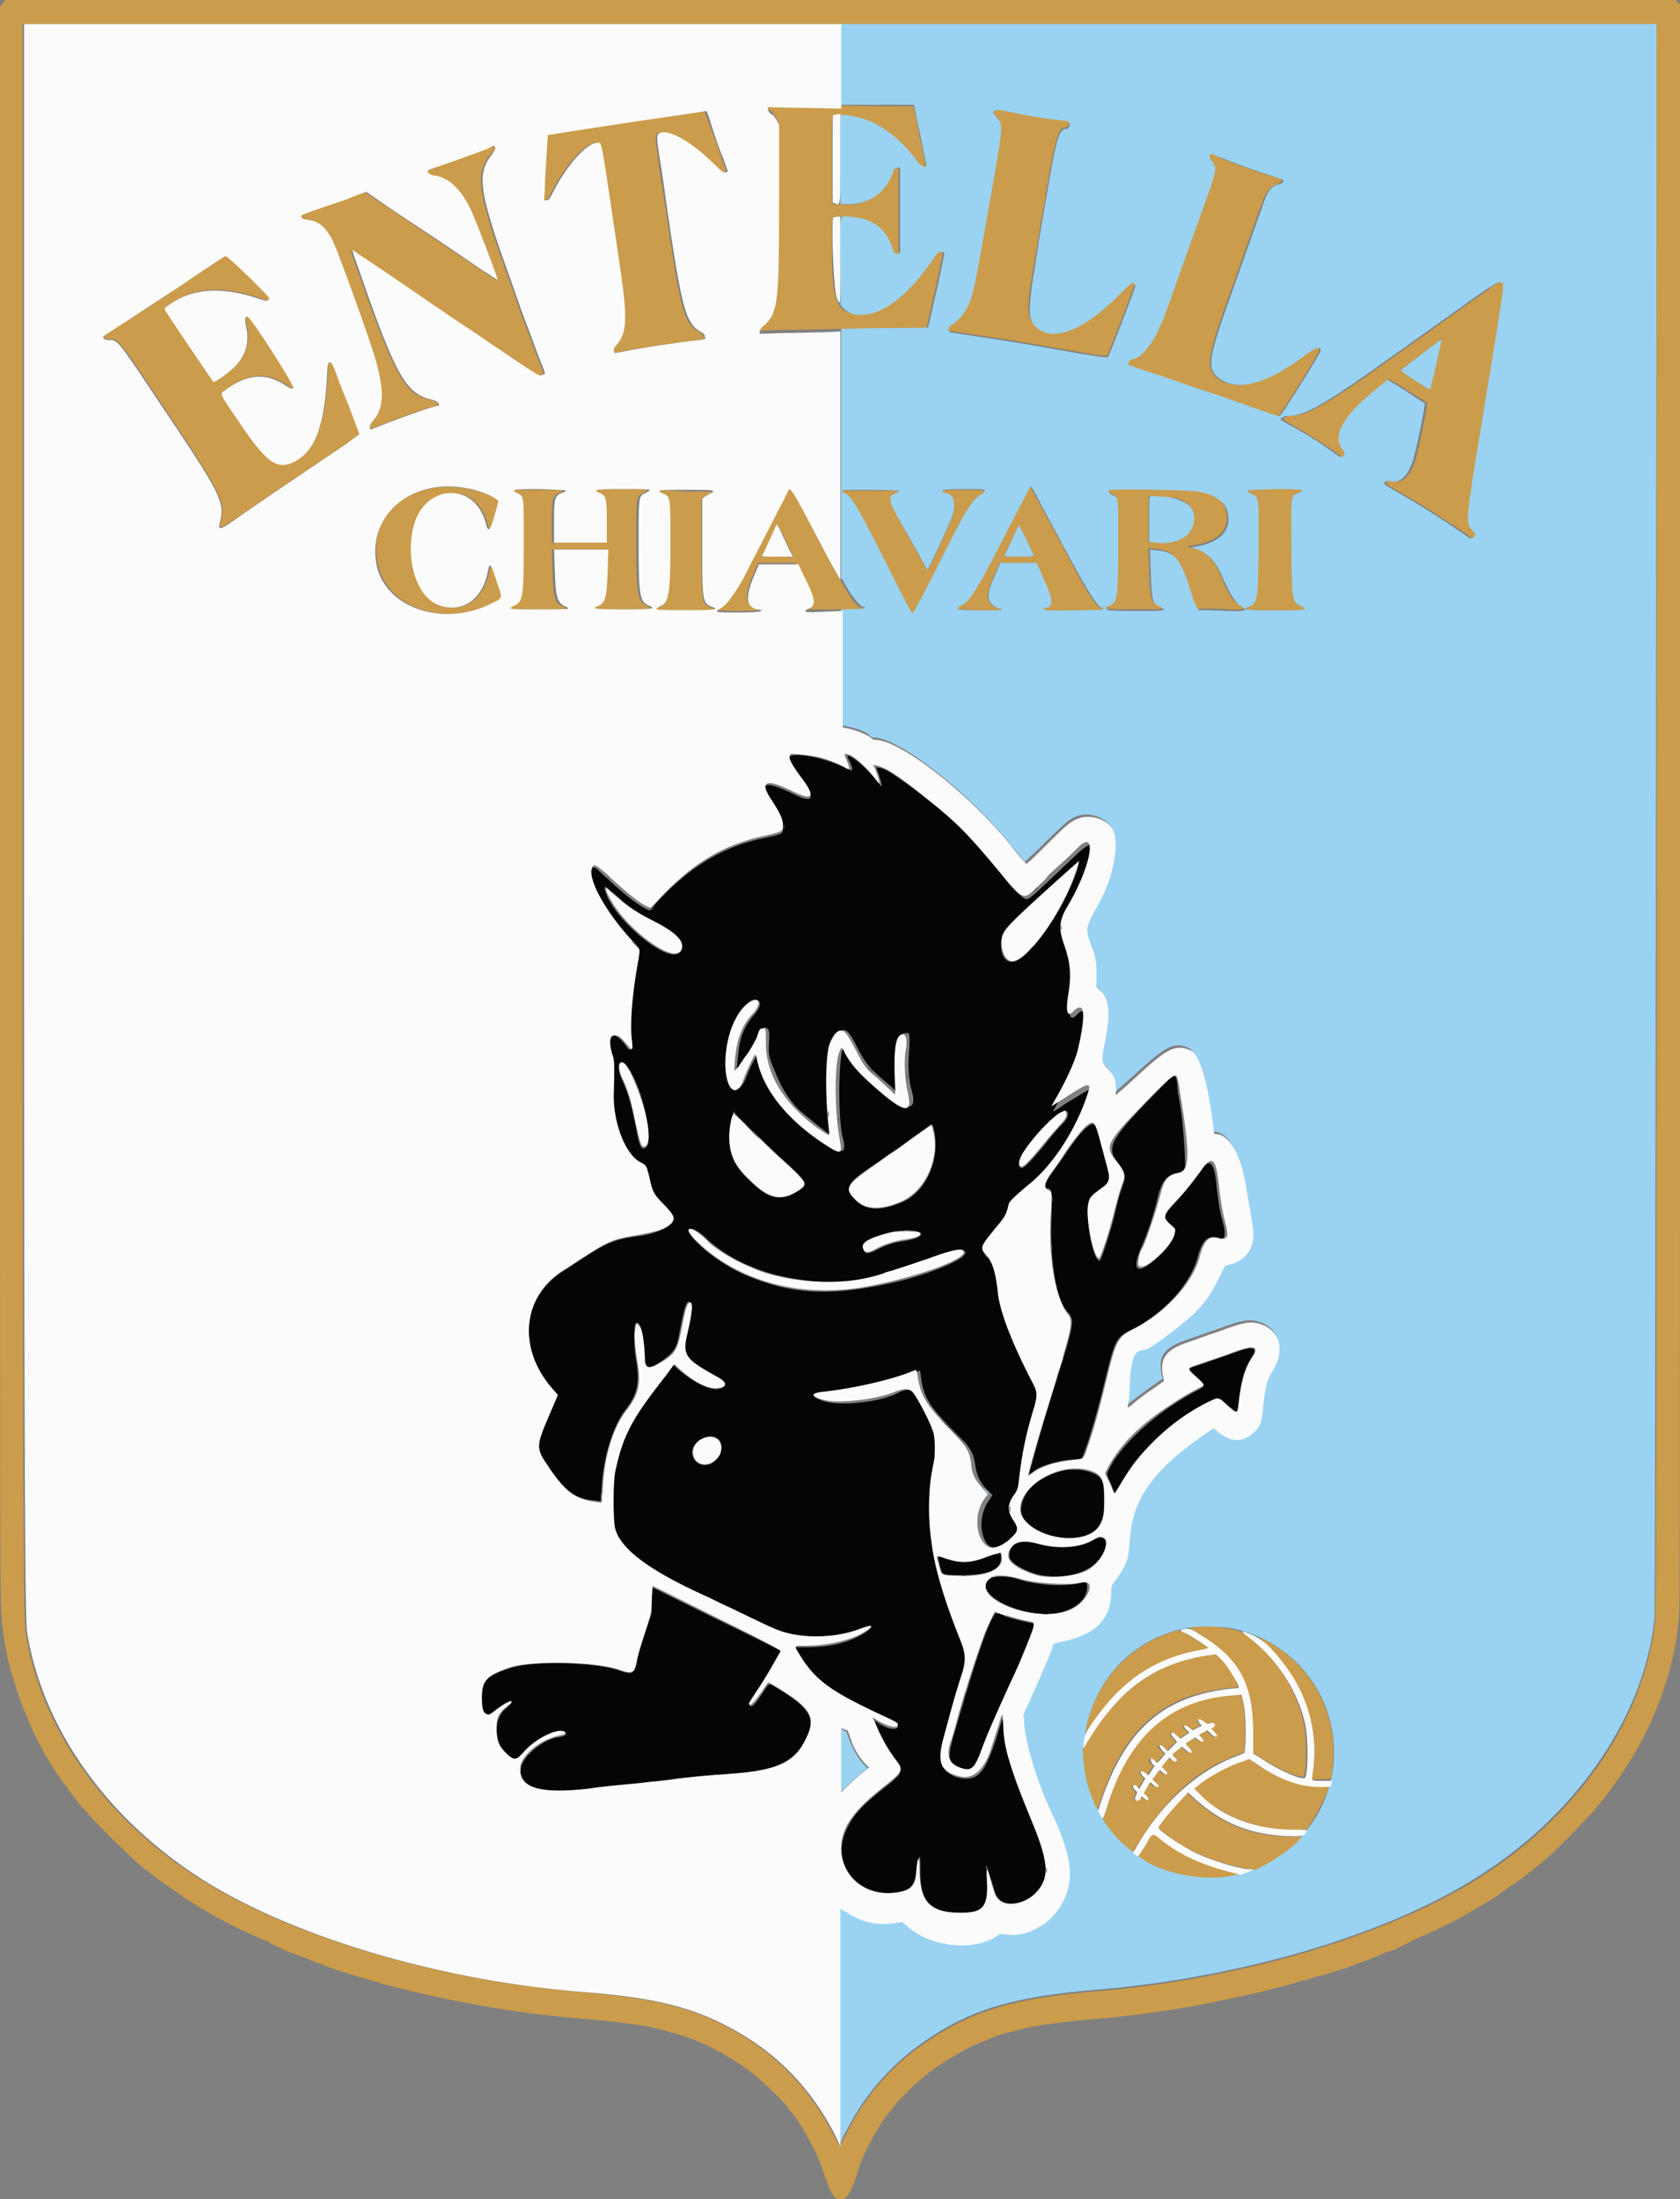
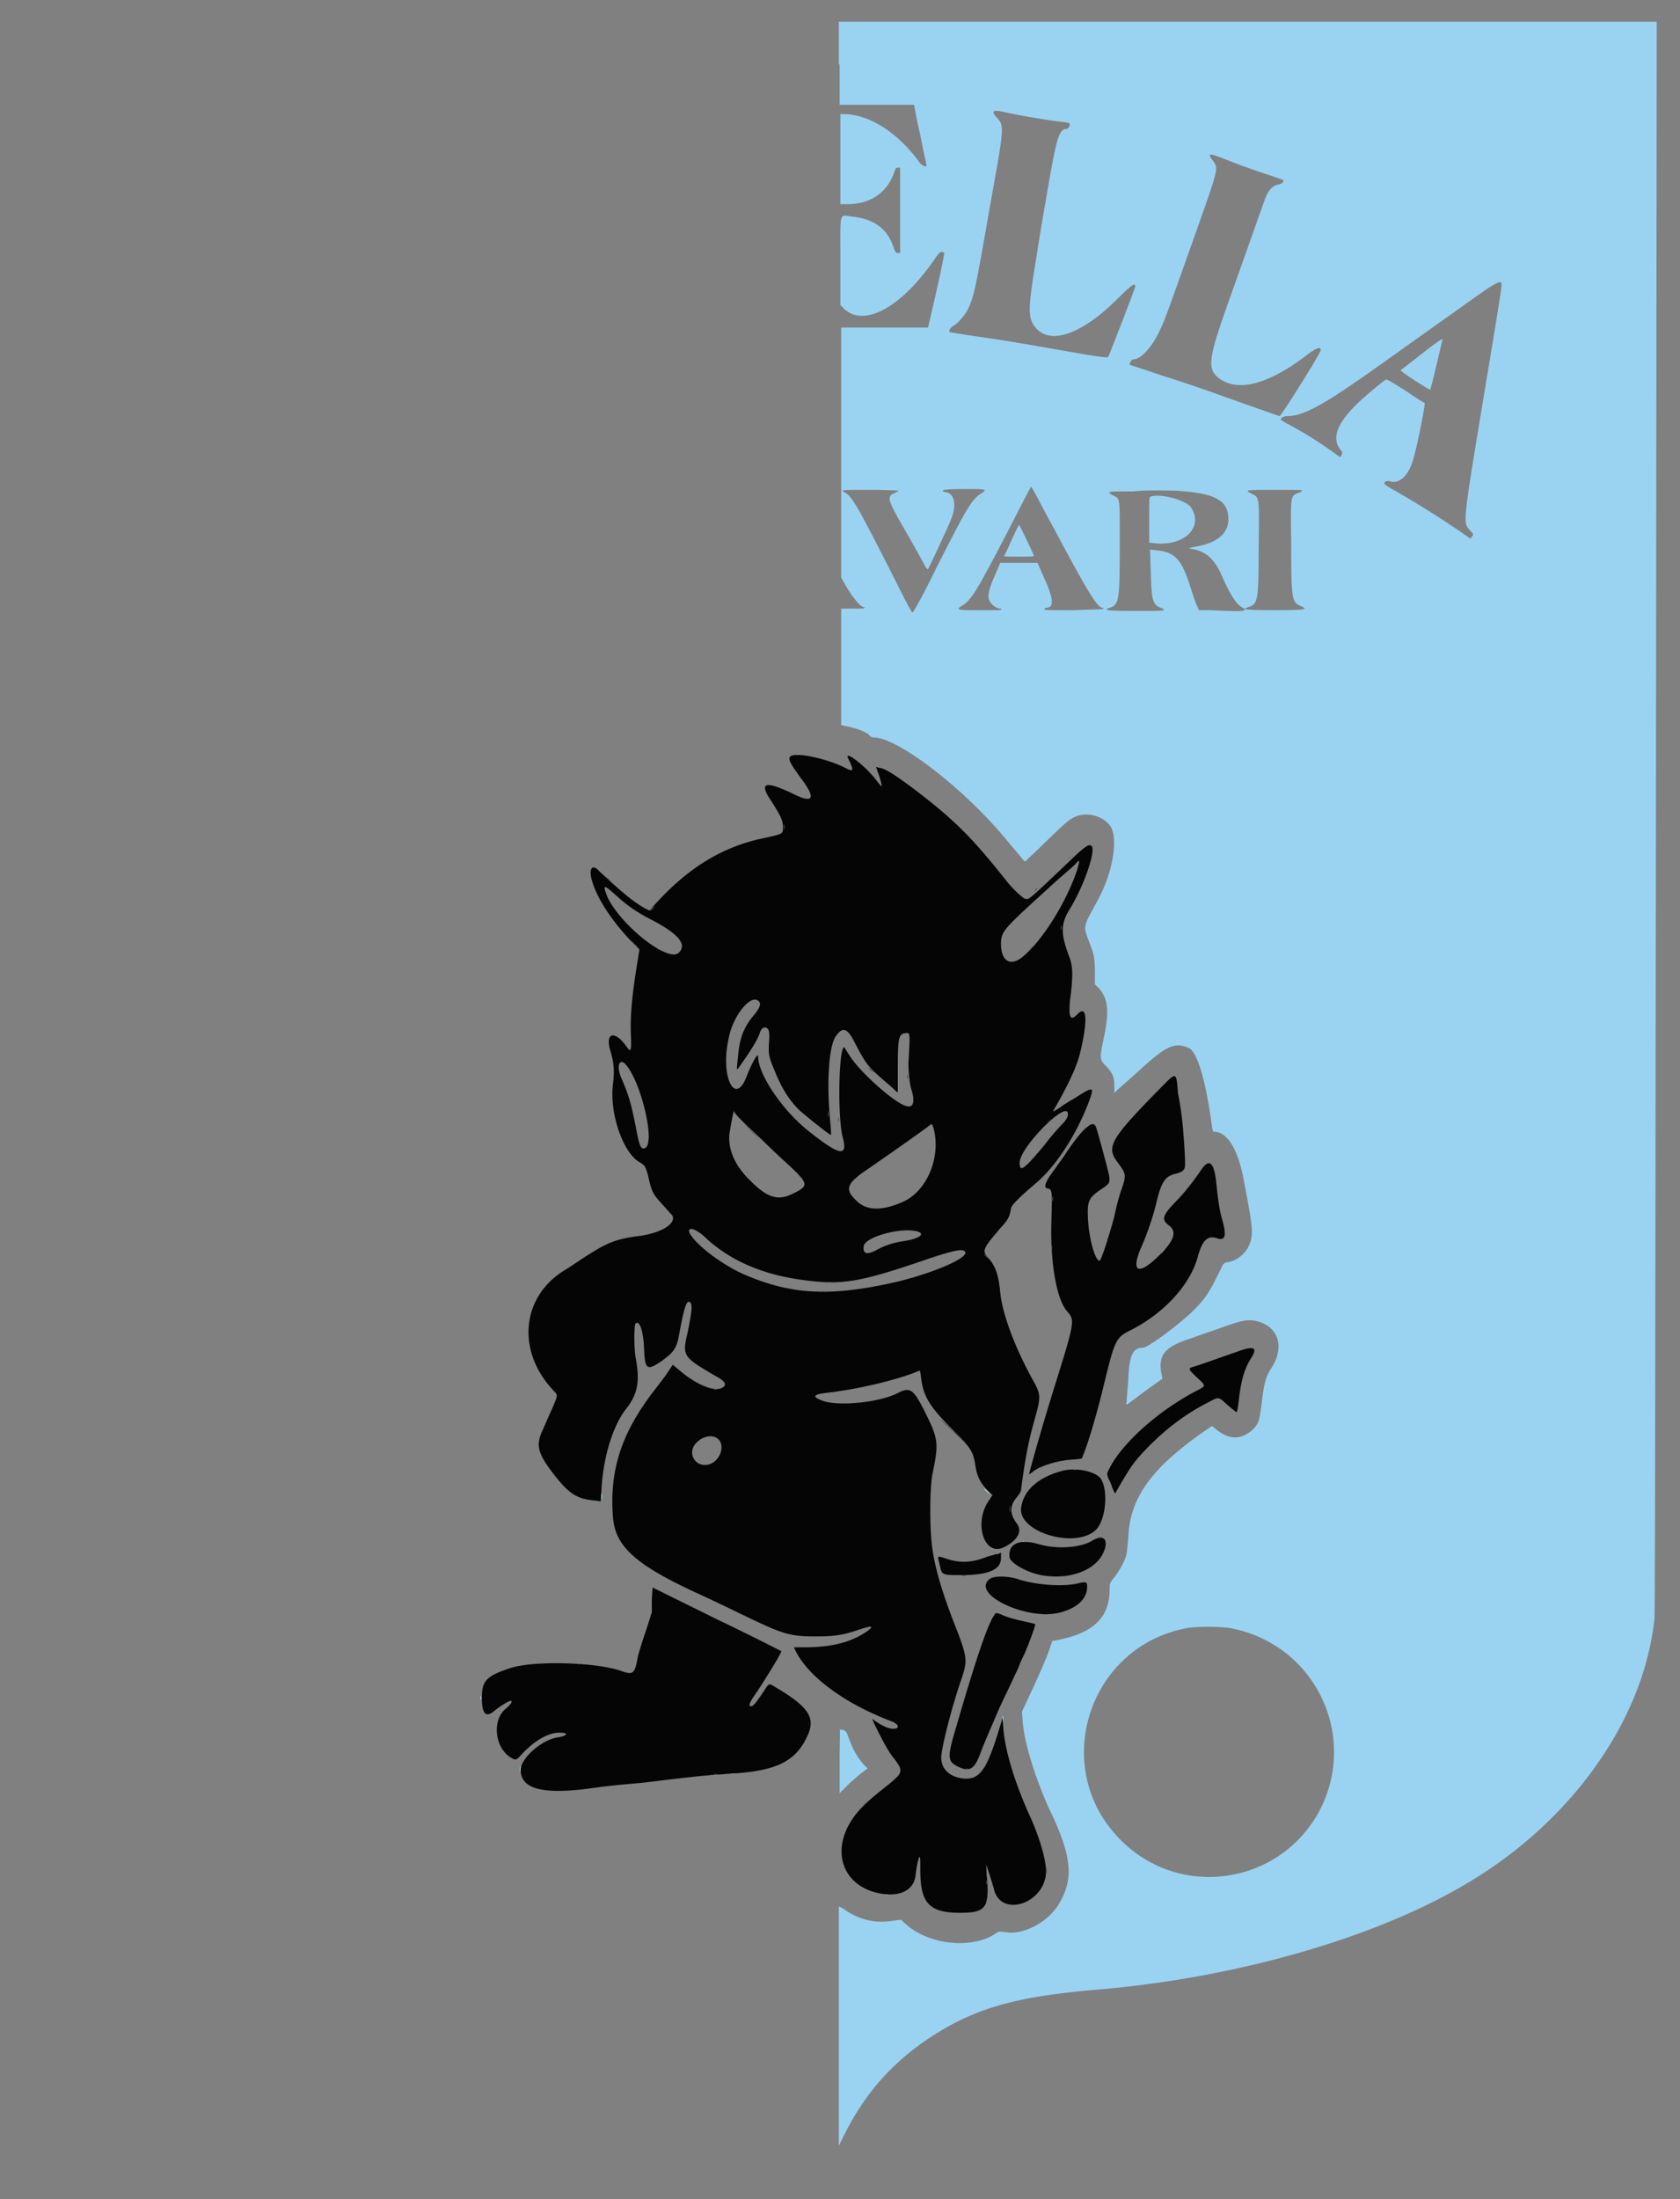
<svg xmlns="http://www.w3.org/2000/svg" data-type="color" clip-rule="evenodd" fill-rule="evenodd" image-rendering="optimizeQuality" text-rendering="geometricPrecision" shape-rendering="geometricPrecision" width="673.119" height="880.804" viewBox="0 0 177.786 232.641" data-bbox="0 0 177.786 232.641">
  <rect x="0" y="0" width="177.786" height="232.641" fill="#808080" stroke="none" />
  <g>
    <path data-color="1" fill="#9ad3f2" d="M88.852 6.816v4.27h7.883s.246 1.478.657 3.204c.329 1.724.657 3.12.657 3.202 0 .246-.575 0-.821-.411-2.217-3.039-5.255-5.01-7.966-5.01h-.328v9.526h.74c2.463 0 4.27-1.231 5.008-3.53.082-.246.165-.33.329-.33h.246v9.034h-.246c-.164 0-.247-.083-.41-.493-.658-2.053-2.053-3.121-4.435-3.367-1.396-.164-1.232-.74-1.232 4.681v4.68l.328.33c2.136 2.133 6.16-.084 9.69-5.257.493-.739.658-.82.986-.574 0 0-.328 1.806-.821 3.942l-.904 3.94h-9.197v26.443l.329.574c.82 1.478 1.724 2.547 2.053 2.547.082 0 .164.081.082.081 0 .083-.329.083-1.233.083h-1.23v12.317l.328.082c1.067.165 2.463.657 2.71 1.068a.63.63 0 0 0 .41.164c2.546 0 9.608 5.42 14.124 10.922.74.903 1.479 1.725 1.56 1.889l.329.328.246-.246c.165-.164 1.068-.986 1.971-1.889 2.053-1.971 2.382-2.3 3.12-2.628 1.315-.574 3.122 0 3.778 1.15.74 1.478.082 4.927-1.396 7.637-.985 1.806-1.232 2.217-1.314 2.71s-.082.575.493 2.053c.41 1.067.492 1.56.492 2.956v1.232l.411.41c.986 1.068 1.15 2.464.493 5.42-.41 2.053-.41 2.136.328 2.875.657.738.822 1.067.822 2.052v.74l.328-.329c.164-.164 1.232-1.068 2.3-2.053 2.874-2.628 3.777-3.038 5.255-2.381.903.41 1.806 3.448 2.463 8.376.082.41.082.492.247.492 1.396 0 2.546 1.971 3.12 5.174.822 4.27.903 5.091.822 5.748-.082 1.396-1.15 2.628-2.546 2.874-.247 0-.41.165-.493.247-1.314 2.71-1.724 3.449-2.956 4.68-1.232 1.314-4.927 4.107-5.502 4.107-1.067 0-1.478.82-1.56 3.448-.082.985-.164 1.97-.164 2.217-.082.493-.165.493.739-.164a58 58 0 0 1 1.888-1.396l1.15-.82-.082-.412c-.41-2.053.246-2.956 3.12-3.86.657-.245 2.053-.738 3.04-1.067 2.216-.82 3.037-.985 3.94-.739 2.3.575 2.956 2.793 1.478 5.01-.574.903-.739 1.56-.985 3.613-.246 1.97-.329 2.217-.986 2.874-1.231 1.067-2.463 1.067-3.86-.083l-.41-.328-.739.493c-5.666 3.941-7.965 7.062-8.13 11.332-.081.985-.163 1.725-.246 1.97-.246.74-.739 1.561-1.231 2.218-.493.575-.493.657-.493 1.232 0 3.039-1.725 4.68-5.667 5.42l-.41.082-.329.985c-.328.903-1.067 2.628-2.299 5.256l-.575 1.232.082 1.067c.165 2.3 1.479 6.406 2.957 9.526 2.217 4.68 2.463 7.062.903 9.69-1.15 1.97-3.777 3.366-5.666 3.038-.657-.082-.739-.082-.985.083-2.382 1.724-6.98 1.314-9.444-.822l-.657-.575-.657.082c-1.971.33-3.531 0-5.174-1.067-.328-.247-.657-.41-.738-.41v25.292l.575-1.15c2.217-4.434 5.09-7.637 9.032-10.265 4.763-3.12 9.033-4.352 17.738-5.091 14.7-1.232 29.645-5.502 39.417-11.414 10.92-6.57 18.394-17.163 19.544-27.757.081-.738.081-24.142.164-84.992l.083-84.006H88.77v4.516zm17.655 5.09c1.479.33 3.531.658 5.174.905.74.081 1.478.163 1.478.246.164.083-.082.575-.247.575-.82 0-1.067.82-1.97 5.994-.41 2.382-.986 5.666-1.232 7.39-.821 4.928-.904 6.16-.493 7.064 1.314 2.626 4.927 1.64 9.033-2.464 1.56-1.56 1.89-1.724 1.89-1.315 0 .165-2.793 7.39-2.875 7.474-.083.081-1.232-.083-2.71-.329-1.396-.247-3.778-.657-5.174-.904a211 211 0 0 0-5.666-.903c-1.724-.247-3.12-.492-3.203-.492-.164-.165.083-.493.329-.657.41-.165 1.232-1.067 1.56-1.724.657-1.314.822-2.136 2.3-10.595.246-1.395.657-3.693.903-5.09.575-3.448.575-3.941-.082-4.598-.74-.823-.41-.905.985-.576zm22.911 4.846a75 75 0 0 0 5.01 1.807c.738.246 1.396.493 1.396.493 0 .245-.165.41-.658.492-.574.165-.985.657-1.314 1.56-.245.657-1.97 5.584-3.94 11.086-2.054 5.83-2.218 6.899-.822 7.883 1.97 1.397 5.091.576 9.033-2.381 1.15-.903 1.642-1.067 1.642-.657 0 .328-4.188 6.98-4.352 6.98-.247-.083-1.478-.492-6.077-2.135-1.56-.574-4.434-1.56-6.323-2.136a145 145 0 0 0-3.449-1.148c-.082-.083.164-.576.329-.576.82 0 1.97-1.23 2.792-2.956.657-1.396.574-1.232 3.53-9.525 2.792-7.883 2.71-7.637 2.217-8.458-.738-.905-.492-.905.986-.329m29.48 13.221c.083.083-.328 2.628-1.724 11.004-2.464 14.945-2.38 14.207-1.56 15.193.328.326.328.41.164.574l-.164.247-.821-.576a102 102 0 0 0-7.473-4.68c-.41-.246-.821-.493-.821-.575 0-.247.246-.328.575-.247 1.067.329 2.052-.657 2.546-2.545.492-1.807 1.23-5.667 1.149-5.748-.082 0-.986-.576-2.053-1.314-1.478-.904-1.97-1.233-2.053-1.15-.41.245-2.381 1.888-3.203 2.71-2.052 2.052-2.545 3.613-1.56 4.763.164.165.164.246.082.491l-.164.248-1.15-.822a40 40 0 0 0-4.105-2.545c-.493-.246-.904-.493-.985-.574-.165-.166.246-.412.656-.412 1.643 0 3.613-1.067 8.54-4.516 3.367-2.381 10.84-7.72 12.482-8.869 1.314-.821 1.479-.903 1.642-.657m-8.458 7.473c1.15-.904 2.136-1.642 2.218-1.561 0 0-1.232 5.338-1.314 5.338-.165 0-3.203-1.971-3.12-2.053.081-.081 1.067-.821 2.216-1.724m-40.484 15.52c.41.82 1.56 2.875 2.464 4.599 2.956 5.502 3.777 6.733 4.27 6.733.082 0 .082.083.082.083 0 .082-.657.082-3.12.165-2.546 0-3.12 0-3.12-.083 0-.082.081-.165.163-.165.904 0 .822-.985-.328-3.448l-.575-1.314h-3.942l-.41.986c-.903 1.97-1.068 2.79-.493 3.367.328.328.657.492.903.492.082 0 .165.082.165.082 0 .083-.493.083-2.3.083-2.463 0-2.628 0-1.888-.493.985-.576 1.642-1.726 4.845-7.883 1.314-2.547 2.381-4.681 2.463-4.681 0 0 .411.657.821 1.477m-14.863-1.067s-.164.164-.41.247c-.904.41-.822.657 1.477 4.598.74 1.314 1.478 2.628 1.643 2.957.164.328.328.574.41.492.083-.083 2.3-4.845 2.464-5.338.575-1.478.328-2.628-.575-2.792-.164 0-.329-.081-.329-.164 0-.082.41-.165 2.218-.165 2.463 0 2.545 0 1.807.493-.986.576-1.725 1.971-4.764 7.966-1.231 2.546-2.381 4.598-2.463 4.598s-.575-.902-1.15-2.052c-4.68-9.28-5.255-10.265-6.076-10.676-.493-.246-.247-.246 2.71-.246a58 58 0 0 1 3.038.082m29.152 0c4.352.247 5.748.985 5.748 3.038 0 1.478-1.15 2.464-3.366 2.874-.904.164-.904.164-.575.247 1.642.246 2.545 1.15 3.367 3.121.738 1.641 1.395 2.71 1.97 3.038.657.329.41.493-1.232.41-.82 0-1.888-.081-2.381-.081h-.903l-.247-.576c-.164-.329-.41-1.15-.657-1.888-.903-2.874-1.642-3.696-3.53-3.86l-.74-.083.083 2.383c.081 2.874.163 3.448 1.067 3.776.739.329.328.329-2.71.329s-3.449-.082-2.71-.329c.985-.328 1.067-.738 1.067-6.487 0-5.337.083-5.008-.739-5.42-.739-.41-.575-.41 2.218-.41 1.313-.164 3.284-.082 4.27-.082m13.55 0c0 .083-.165.164-.412.247-.82.328-.82.163-.738 5.665 0 5.749.082 5.913 1.067 6.323.74.329.493.412-2.792.412-3.202 0-3.613-.083-2.792-.329.986-.328 1.068-.657 1.068-6.323.082-5.42.082-5.257-.74-5.667-.82-.41-.656-.41 2.464-.41 2.218 0 2.875 0 2.875.082m-16.096.657c.986-.41 3.86.328 4.353 1.15 1.313 2.052-.658 4.023-3.696 3.776l-.739-.081V55.02c0-1.807 0-2.383.082-2.464m-14.617 4.516c.41-.902.74-1.56.74-1.56.081 0 1.477 2.956 1.56 3.203.082.164 0 .164-1.56.164-1.233 0-1.561 0-1.561-.083.082-.081.411-.821.821-1.724m-12.235 56.251v.247-.493zm-6.324 1.807v.739-1.56zm-.985.082c0 .164 0 .246.082.164v-.328c-.082-.083-.082 0-.082.164m27.181 4.352c.246-.328.493-.575.493-.493.082 0 0 .083-.493.493l-.493.493zm-46.068.657c0 .247 0 .329.082.164v-.41c-.082-.082-.082 0-.082.246m10.675 4.763.411.41s-.083-.164-.328-.41l-.411-.411c0 .083.164.247.328.411m31.862 5.091v.329-.74zm11.66 2.546c.165-.246.33-.41.411-.41.083 0 0 .082-.41.41l-.41.41zm-35.063 3.038h.575-.33c-.328-.082-.41 0-.245 0m16.341 21.844c0-.082.082 0 .41.246l.247.329-.328-.247zm-5.83.575c0-.247 0-.41.082-.247 0 .165.082.41 0 .493-.082.082-.082 0-.082-.246m-34.655.164c0 .246 0 .328.083.246v-.41c-.083-.165-.083-.082-.083.164m34.655 2.135v.328-.738zm10.018 2.71q-.247-.123.247 0h.245zm-6.652 2.217c-.082-.082 0-.082.165-.082.164 0 .246.082.164.082zM68.98 169.08v.329-.657zm61.507 3.203c8.95 1.889 13.386 11.743 8.95 19.626-4.352 7.555-14.699 8.951-20.857 2.71-7.555-7.555-3.45-20.53 7.144-22.418 1.232-.165 3.613-.165 4.763.082m-28.413 3.284v.247-.492zm-51.241 4.025c0 .164 0 .246.082.164v-.329c0-.082-.082 0-.082.165m55.265 2.299v-.41c.082 0 .082.246.082.492 0 .493 0 .493-.082-.082m-17.245 4.352c0-1.888.082-3.449 0-3.284.493 0 .739.164.903.739.41 1.149.904 2.134 1.643 2.956l.41.41-.739.575c-.41.329-1.067.904-1.478 1.314l-.739.74zm-35.64-1.068.33.329.328.246-.247-.328c-.328-.247-.41-.328-.41-.247zm1.808 1.972c0 .246 0 .328.082.164v-.41c-.082-.083-.082 0-.082.246m22.335.492h.329c.082 0 0-.082-.164-.082-.165 0-.247.082-.165.082m27.017 10.84c0-.165.083-.247.083-.165v.329c-.083.082-.083 0-.083-.164m-10.593 1.97q-.246-.121.246 0h.247z" />
-     <path data-color="2" fill="#cb9c4b" d="M.329.329 0 .657v84.335c0 74.81 0 84.5.165 86.143.164 1.97.41 3.284.82 5.008.247 1.068 1.396 4.517 1.725 5.174.082.082.164.328.246.575.329.821 1.397 3.039 1.479 3.039s.082.082.082.163c0 .165 1.806 3.121 2.299 3.613.246.247.328.412.493.74.164.164.246.328.328.41 0 0 .329.329.575.74.329.41.574.739.657.739.082.082.329.41.657.739.657.82 3.86 3.941 4.68 4.68.329.329.657.575.657.575s.329.328.74.575c.41.328.739.575.82.657.083.082.165.164.33.246.328.247 1.56 1.068 1.641 1.15.083.082.247.164.494.329.246.164.41.245.41.328.082.082 2.874 1.806 3.696 2.217 1.149.657 3.53 1.807 4.926 2.381.247.083.575.247.657.329s.41.164.657.328c.247.082.575.247.657.329s.822.328 1.479.575c.738.246 1.395.492 1.477.575s.493.163.822.328c.328.082.739.246.821.329.493.164 2.217.738 3.613 1.149.41.082.904.246 1.15.328s.493.165.574.165c.083 0 .247 0 .329.082s.657.246 1.15.328c.575.165 1.232.329 1.56.41 1.725.412 4.599 1.069 6.487 1.397 4.763.903 7.801 1.314 12.893 1.724 1.97.165 3.777.41 5.01.575 1.231.164 1.97.329 3.776.821.575.165 2.136.657 2.3.74.082 0 .41.163.739.328 1.396.492 4.27 2.217 5.584 3.285 1.478 1.232 3.12 2.792 3.777 3.695.082.164.247.41.329.41.739.74 2.71 4.27 3.12 5.585.986 2.956 1.314 3.613 2.053 3.613.74 0 1.15-.657 2.053-3.613.411-1.314 2.381-4.845 3.12-5.584.083-.083.247-.247.329-.411.658-.903 2.217-2.463 3.778-3.695 1.313-1.068 4.188-2.792 5.584-3.285.329-.165.657-.246.739-.328.164-.083 1.724-.657 2.3-.74 1.806-.492 2.545-.657 3.777-.82 1.232-.165 3.038-.411 5.01-.576 3.284-.246 5.583-.575 7.718-.903s2.71-.41 5.091-.904c2.053-.41 4.763-.985 6.57-1.477.328-.082.985-.247 1.56-.411s1.067-.329 1.15-.329c.082-.082.246-.082.328-.082s.328-.082.575-.164.74-.246 1.15-.328c1.477-.411 3.202-.985 3.612-1.15.083-.082.494-.164.822-.328.329-.082.74-.247.903-.329s.493-.164.74-.328c.246-.082.574-.247.656-.247.082-.082.41-.164.74-.246.328-.082.656-.246.738-.329.083-.082.411-.164.657-.328.247-.082.575-.246.658-.328.082-.082.41-.164.657-.329 1.395-.574 3.777-1.724 4.926-2.381.821-.493 3.695-2.136 3.695-2.217 0 0 .247-.164.411-.329.247-.164.411-.246.493-.328s1.314-.904 1.642-1.15c.083-.082.247-.164.329-.246.082-.083.41-.328.821-.657.41-.328.74-.575.74-.575s.328-.328.656-.575c.822-.657 3.943-3.86 4.681-4.68.329-.33.574-.658.657-.822 1.232-1.314 3.367-4.434 4.434-6.405 2.464-4.516 4.023-9.526 4.27-14.124.082-.822.082-36.954.082-85.732V.493l-.245-.246-.248-.247H.576zM175.323 86.47c0 60.849-.083 84.253-.166 84.992-1.148 10.593-8.538 21.187-19.543 27.756-9.772 5.83-24.718 10.183-39.417 11.414-8.704.74-12.974 1.971-17.737 5.092-4.024 2.627-7.062 6.077-9.115 10.428l-.493.904-.575-1.067q-3.819-7.637-11.332-11.58c-4.024-2.134-8.048-3.038-15.438-3.695-14.536-1.15-29.563-5.502-39.335-11.332-10.593-6.323-17.82-16.178-19.462-26.689-.246-1.478-.329-19.954-.329-101.333V2.545h172.942zM81.215 11.25c0-.246.082-.329 0-.164.082 0 3.613.083 7.801.083 4.188.08 7.637.08 7.637.08s.328 1.397.657 3.122c.41 1.724.657 3.202.657 3.202 0 .248-.575-.08-.82-.41-2.3-3.202-5.256-5.009-8.213-5.009-.985 0-.904-.494-.904 4.762v4.6l.247.081c.411.083 1.97.083 2.628-.081 1.724-.412 3.038-1.561 3.613-3.367.082-.247.164-.328.329-.328h.246v9.033h-.246c-.165 0-.247-.083-.411-.657-.74-2.219-2.382-3.286-5.091-3.286-1.478-.083-1.315-.328-1.315 2.874 0 5.83.412 7.145 2.464 7.473 2.464.41 5.42-1.642 8.294-5.913.493-.738.74-.82.986-.574 0 0-.329 1.807-.821 3.942l-.904 3.94-6.651.082c-3.696.083-7.637.166-8.87.166l-2.217.082v-.248c0-.162.165-.327.493-.655 1.479-1.314 1.643-2.464 1.56-13.633v-7.554l-.246-.493c-.164-.246-.41-.574-.575-.657-.246-.165-.328-.246-.328-.493m23.978.576c.082-.248.082-.248 1.232-.083 1.478.328 3.531.74 5.174.902.739.083 1.396.166 1.478.248.164.08-.082.575-.246.575-.822 0-1.068.903-1.971 5.994-.411 2.464-.986 5.749-1.232 7.392-.903 4.926-.985 6.157-.493 7.061 1.396 2.546 5.01 1.56 9.033-2.464 1.56-1.56 1.889-1.806 1.889-1.314 0 .165-2.792 7.39-2.875 7.474-.082.081-1.314-.083-2.71-.329-1.395-.247-3.777-.657-5.173-.904a212 212 0 0 0-5.666-.903 150 150 0 0 1-3.203-.492c-.164-.165.082-.575.329-.658.41-.164 1.232-1.067 1.56-1.724.657-1.314.822-2.135 2.3-10.592.246-1.397.656-3.697.903-5.093.575-3.448.575-3.942-.082-4.6-.247-.245-.329-.328-.247-.49m-31.615.081c.493-.081.903-.164.821-.164.165 0 .247.245.822 1.807.41.985.902 2.38 1.149 3.202l.493 1.397-.247.082c-.164.08-.41-.082-1.313-.986-2.382-2.3-4.517-3.531-5.585-3.202-.41.164-.41.41-.164 2.052.082.576.41 3.121.821 5.585 1.643 11.25 1.972 12.564 3.696 13.467.164.164.328.245.328.328 0 .082.082.164.082.246.083.164-.082.164-.575.247-2.381.246-6.159.821-8.13 1.231l-.903.165-.082-.246c0-.164.082-.329.247-.576 1.15-1.312 1.232-2.955.246-9.443-1.888-12.728-1.724-11.99-2.217-11.99-1.15 0-3.285 2.383-4.763 5.338-.328.657-.41.74-.657.74h-.246l.082-.904c0-.493.082-2.052.164-3.45.082-1.395.164-2.543.164-2.543.083-.083.904-.166 9.033-1.397 3.285-.493 6.241-.905 6.734-.986M51.57 15.685c.986-.411 1.15-.247.329.657-1.642 2.053-1.397 3.941 1.97 13.221.658 1.889 1.314 3.777 1.479 4.188.164.41.574 1.479.903 2.381.328.903.74 1.972.903 2.381.165.41.329.822.329.905q.123.12-.247.245c-.41.164-.082.329-4.68-2.792-.904-.574-2.382-1.641-3.285-2.217-.903-.657-4.024-2.71-6.898-4.68a333 333 0 0 0-5.256-3.532s.083.329.164.574c.083.329.822 2.3 1.56 4.436 3.203 8.704 4.189 10.347 6.735 10.84.656.164 1.067.657.493.657-.411 0-5.174 1.724-6.899 2.462-.328.164-.246-.41.082-.821 1.314-1.396 1.314-3.203.247-6.815-.575-1.726-3.121-8.952-4.106-11.497-.821-2.135-1.56-2.874-3.038-3.038-.493-.083-.657-.164-.657-.412 0-.08.985-.41 2.134-.82 1.232-.41 2.71-.985 3.45-1.232l1.313-.493 1.89 1.314c1.067.657 3.695 2.464 5.912 3.943 2.217 1.476 4.434 2.955 5.009 3.366.575.41 1.068.657 1.068.657.164-.164-1.889-5.42-2.71-7.144-1.15-2.383-2.464-3.614-4.024-3.86-.41-.081-.657-.247-.657-.493 0-.083.329-.245.739-.328.82-.246 4.927-1.724 5.748-2.053m76.452.82c.082-.329.082-.329 1.232.247a75 75 0 0 0 5.01 1.807c.738.164 1.395.41 1.395.493 0 .164-.246.328-.657.493-.575.245-.985.738-1.313 1.56-.247.575-1.971 5.583-3.942 11.085-2.053 5.83-2.135 6.9-.821 7.883 1.97 1.397 5.091.576 9.033-2.38 1.231-.904 1.642-1.068 1.642-.658 0 .329-4.188 7.064-4.352 6.98-.247-.083-1.56-.492-6.077-2.135-1.642-.493-4.434-1.478-6.323-2.135-1.889-.575-3.45-1.149-3.45-1.149-.081-.083.165-.575.329-.575.822 0 1.971-1.232 2.792-2.957.657-1.396.575-1.231 3.531-9.524 2.874-7.884 2.792-7.638 2.217-8.46-.246-.247-.246-.492-.246-.575M19.462 29.973c2.463-1.642 4.435-2.957 4.599-3.038.328 0 4.598 4.517 4.434 4.68-.246.165-.164.246-.985-.082-3.203-1.067-5.83-1.148-7.966-.246-.821.41-2.052 1.15-2.052 1.314s5.008 7.636 5.173 7.72c.164.08 1.642-.903 2.217-1.56 1.231-1.233 1.642-2.712 1.231-4.353-.163-.74-.163-.985.165-.985.247 0 5.091 7.39 4.845 7.554-.164.164-.247.082-.903-.328-1.971-1.314-4.024-1.15-6.241.492-.657.493-.822.082 1.314 3.286 2.956 4.516 4.023 5.255 5.912 4.35 2.217-1.148 3.285-3.94 3.531-9.935.083-.903.411-.822.822.328.246.574.903 2.217 1.477 3.778.575 1.479 1.068 2.791 1.068 2.874 0 .082-.657.574-1.396 1.067-7.308 4.928-9.115 6.16-11.004 7.473-2.3 1.56-2.628 1.724-2.381.903.575-2.3.246-2.79-6.077-12.317-4.763-7.144-4.68-7.063-5.666-7.063-.329 0-.575-.082-.575-.329 0-.081.903-.655 2.053-1.395 1.15-.657 4.024-2.546 6.405-4.188m138.04.657c.576-.493 1.068-.821 1.396-.738.33 0 .33.081-1.477 11.086-2.464 14.944-2.382 14.206-1.56 15.192.246.327.328.41.164.574l-.165.247-.821-.576a102 102 0 0 0-7.473-4.68c-.492-.246-.82-.493-.82-.575 0-.247.163-.328.574-.247 1.068.329 2.053-.657 2.546-2.545s1.231-5.667 1.15-5.748c-.082-.083-.986-.657-2.054-1.314-1.396-.904-1.97-1.233-2.053-1.15-.41.246-2.38 1.888-3.202 2.71-2.053 2.052-2.546 3.695-1.56 4.764.164.245.164.245.082.49l-.164.248-1.15-.821c-1.396-.903-2.875-1.889-4.106-2.546a57 57 0 0 1-.985-.574c-.246-.083.246-.412.657-.412 1.642 0 3.613-1.066 8.54-4.516 3.367-2.381 10.84-7.719 12.482-8.869m-5.501 7.884c-.329 1.478-.657 2.71-.657 2.71-.165 0-3.203-1.972-3.12-2.053.164-.165 4.352-3.367 4.352-3.367s-.247 1.231-.575 2.71M45.329 51.734c2.135-.492 4.845-.164 6.98.903.74.329.74.247.165 1.971-.493 1.562-.657 1.726-.904.74-1.15-4.435-6.487-4.188-7.637.329-.903 3.53.329 7.472 2.546 8.293 2.546.986 4.681-.493 5.338-3.612.164-.822.328-.657.903 1.15.575 1.888.657 1.723-.493 2.298-4.844 2.545-11.003.657-12.153-3.777-1.067-3.942 1.15-7.392 5.255-8.294m37.857.329c.41-.821.164-1.231 3.53 5.257 3.04 5.664 3.86 6.978 4.517 6.978.083 0 .083 0 .083.083-.083.082-6.406.165-6.406 0 0 0 .164-.083.329-.164.82-.247.657-.986-.41-3.285l-.658-1.396h-3.942l-.41.986c-1.067 2.38-1.067 3.53.247 3.776.985.248.328.329-1.971.329-2.464 0-2.628-.081-1.972-.41s1.479-1.478 2.464-3.204c.493-.82 4.024-7.8 4.599-8.95m23.403 4.107c1.314-2.547 2.464-4.681 2.382-4.681.082 0 .246.328 3.367 6.076 2.874 5.502 3.695 6.734 4.27 6.734 0 0 .082 0 .082.082 0 .165-.657.165-3.12.165-2.464.081-3.121 0-3.121-.083 0-.082.082-.164.164-.164.986 0 .821-.986-.328-3.448l-.575-1.315h-3.942l-.41.986c-.903 1.97-1.068 2.874-.493 3.367.329.328.657.492.903.492.082 0 .164 0 .164.082 0 .083-.492.083-2.299.083-2.464-.083-2.627-.083-1.889-.493.986-.576 1.643-1.643 4.845-7.883M54.116 51.9c0-.082 1.067-.082 2.628-.082 2.956 0 3.202 0 2.463.329-.739.328-.82.49-.82 3.038V57.4h5.583v-2.217c0-2.547 0-2.71-.739-3.038-.82-.329-.492-.412 2.464-.412s3.202 0 2.38.412c-.738.41-.738.328-.738 5.09 0 5.667.164 6.405 1.067 6.817.74.41.575.41-2.627.41-3.121 0-3.531 0-2.792-.329.82-.329.985-.821 1.067-3.695l.082-2.3h-5.748l.082 2.135c.083 2.957.247 3.531 1.068 3.86.739.328.41.328-2.71.328s-3.367-.08-2.628-.41c.985-.328.985-.904.985-6.816 0-5.009.083-4.68-.738-5.09-.165-.083-.329-.165-.329-.248zm15.602.083c0-.165.575-.165 2.792 0 2.956 0 3.367 0 2.546.327-.164 0-.41.165-.575.328l-.246.247v4.927c0 5.913 0 6.078 1.068 6.487.82.248.41.329-2.793.329-3.284 0-3.449-.081-2.71-.41.986-.411 1.068-1.15 1.068-6.898 0-4.6 0-4.682-.739-5.01-.246-.082-.41-.246-.41-.327zm19.38-.083h3.039c3.12 0 3.285 0 2.545.328-.82.41-.739.657 1.478 4.598.74 1.314 1.478 2.628 1.643 2.957.164.328.41.493.41.493.083-.082 2.3-4.846 2.464-5.338.575-1.479.328-2.629-.575-2.791-.164 0-.328-.083-.328-.164 0-.165.41-.165 2.217-.165 2.38 0 2.546.082 1.807.491-.986.576-1.807 1.972-4.763 7.967-1.314 2.545-2.382 4.597-2.464 4.597s-.575-.902-1.15-2.052c-4.68-9.279-5.173-10.264-6.076-10.674a.6.6 0 0 1-.247-.247m28.167 0c0-.246 7.801-.082 9.443.083 2.218.41 3.121 1.23 3.121 2.79 0 1.479-1.067 2.465-3.367 2.874-.903.165-.903.165-.574.248 1.56.245 2.545 1.15 3.366 3.12.657 1.725 1.314 2.71 1.971 3.039.657.41.328.493-1.232.41-.82-.082-1.889-.082-2.381-.082h-.904l-.246-.575c-.164-.246-.41-1.15-.657-1.889-.903-2.874-1.642-3.695-3.531-3.86l-.739-.082.082 2.382c.082 2.956.246 3.449 1.068 3.777.739.329.328.329-2.71.329-2.956 0-3.45-.082-2.71-.329.985-.328 1.067-.738 1.067-6.488 0-5.255.082-5.01-.739-5.419-.164-.081-.328-.246-.328-.328m14.781 0c0-.082.657-.082 2.874-.165 3.039 0 3.285.083 2.464.412s-.74.163-.74 5.665c.083 5.749.083 5.913 1.068 6.323.74.412.493.412-2.792.412-3.12 0-3.53-.083-2.791-.329.985-.411.985-.657 1.067-6.323 0-5.42.082-5.257-.74-5.667-.246-.081-.41-.245-.41-.328m-7.473.821c1.397.411 2.053 1.395 1.725 2.71-.328 1.395-1.807 2.216-4.024 1.97l-.739-.08v-2.383c0-1.806 0-2.381.082-2.463.328 0 2.464.082 2.956.246m-41.716 3.86c.247.574.657 1.395.822 1.724l.328.575h-1.642c-.904 0-1.642 0-1.642-.083.082-.245 1.56-3.283 1.642-3.283-.082 0 .164.492.492 1.066zm25.704.411c.41.82.738 1.56.82 1.724.083.164 0 .164-1.56.164-1.232 0-1.642 0-1.56-.083.164-.328 1.56-3.283 1.56-3.283zm6.076 50.748c0-.246.082-.328.082-.246v.41c-.082.165-.082.083-.082-.164m-18.723 4.517c0-.164 0-.247.082-.164v.328c-.082.082-.082 0-.082-.164m-25.949 15.11a3.6 3.6 0 0 1-.41-.493l.492.492c.246.247.41.493.41.493zm25.785 2.873c-.164-.082-.082-.082.164-.082.247 0 .328.082.247.082zm30.548 41.881c1.724-.246 4.516.164 5.337.657 3.203 2.217 5.503 5.83 6.324 9.443.328 1.397.328 5.174 0 5.667-.164.328-2.71-.74-4.435-1.89l-1.067-.656v-2.136c0-5.173-1.479-7.882-5.749-10.51l-.82-.493zm-2.628.657c.493-.165.986-.328 1.068-.328.246 0 3.202 1.806 3.12 1.888 0 0-.493.164-1.068.246-4.762.904-8.21 3.367-11.332 7.884-.657.985-.657.985-.41-.165 1.067-4.433 4.352-8.047 8.622-9.525m10.43 1.232-.822-.821c.082 0 .41.164.821.41 4.845 2.628 7.637 8.047 6.898 13.467-.082 1.232 0 1.15-1.232 1.15s-1.15.082-.985-.985c.657-4.845-.985-9.444-4.68-13.221m-6.653 1.15c.575-.083 1.15-.165 1.15-.247.247 0 1.56 1.643 2.135 2.792.329.821.329.821-.164.821-.575 0-2.217.246-3.203.493-5.337 1.232-8.786 4.927-10.921 11.496-.329 1.068-.329 1.068-.74 0-.656-1.478-.903-2.792-1.067-4.598l-.082-.903.493-.74c3.366-5.502 6.98-8.13 12.4-9.115zm-68.568.738h.493zm71.032 3.45c.247-.083.657-.083.821-.165h.575l.083.41c.328 1.15.41 3.039.328 4.682l-.083 1.067-.985.41c-4.188 1.56-7.39 4.6-10.593 9.855l-.164.328-.575-.493c-1.067-.82-2.71-2.874-2.628-3.12.082 0 .164-.41.329-.903 2.299-7.555 6.405-11.415 12.892-12.072m-2.628 2.791c.247.247.329.247.575.164.41-.164.74.083.41.411l-.246.164.329.329c.575.575.246.821-.41.164l-.33-.328-.492.246-.41.246.246.247c.492.493.247.657-.328.246l-.329-.246-.493.328c-.575.329-.575.329-.164.739.575.575.247.822-.328.247l-.411-.329-.493.41c-.575.494-.575.494-.246.74.246.246.328.41.082.41-.082 0-.246-.081-.41-.164l-.247-.246-.41.492-.41.493.327.329c.493.492.164.657-.246.246-.164-.164-.328-.246-.328-.164a3 3 0 0 0-.41.493l-.33.41.33.329c.163.163.328.41.328.41 0 .165-.329.082-.576-.164-.328-.328-.328-.328-.656.329l-.329.574.247.246c.41.412.246.657-.165.329l-.328-.246-.082.246c-.082.246-.493.328-.575.083 0-.083 0-.247.082-.411.164-.329.164-.329-.082-.576-.164-.163-.247-.328-.247-.41 0-.164.329-.164.493.082.164.165.164.165.493-.328l.328-.575-.246-.246c-.41-.493-.247-.74.246-.329l.328.247.329-.493.329-.492-.247-.247c-.164-.164-.246-.328-.164-.411.082-.246.164-.164.411.083.328.328.246.328.739-.247l.41-.493-.328-.328c-.575-.575-.329-.74.246-.246l.329.328.492-.493.493-.492-.328-.411c-.493-.574-.247-.82.328-.246l.328.328.493-.328.493-.328-.247-.247c-.575-.493-.328-.74.247-.246l.328.246.493-.246.493-.247-.247-.247c-.246-.41.082-.574.493-.163zm3.942 4.106c.903-.246.821-.328 1.807.41 2.299 1.561 4.351 2.3 6.569 2.3.575 0 .985 0 .985.082 0 .411-.985 2.464-1.724 3.614l-.493.82-.739.083c-4.023.164-8.13-1.232-10.675-3.695l-.739-.74.328-.246c1.068-.903 3.285-2.135 4.68-2.628m-6.405 4.188.74-.821.902.821c2.135 1.89 4.352 3.039 6.898 3.532 1.067.246 3.613.41 4.106.328l.329-.082-.165.246c-.41.657-2.464 2.135-3.86 2.874l-.985.493-.903-.165c-2.956-.574-5.749-1.642-7.801-3.12-.904-.657-1.56-1.232-1.56-1.313 0-.165 1.478-1.972 2.299-2.793m-3.285 4.106c.41-.575.493-.657.657-.493.082 0 .41.247.657.493 1.724 1.396 4.353 2.71 7.062 3.367l1.232.328-.41.082c-2.874.822-7.802-.082-10.02-1.806l-.245-.164.328-.575c.164-.329.493-.821.74-1.232" />
    <path data-color="3" fill="#050505" d="M83.679 79.983c-.329.246-.165.657 1.232 2.546 1.395 1.888 1.149 2.463-.74 1.56-3.202-1.56-3.941-1.396-2.545.657.986 1.56 1.231 2.053 1.231 2.71 0 .821.083.74-2.545 1.314-4.188.985-7.637 3.203-10.922 6.816l-.657.739-.492-.246c-.493-.247-1.643-1.068-2.382-1.725-.41-.329-2.217-1.97-2.546-2.3-.739-.738-1.067 0-.574 1.396.574 1.807 2.134 4.106 4.105 6.16l.822.82-.165 1.068c-.574 3.45-.82 5.748-.739 7.884.082 1.807 0 1.97-.41 1.395-1.314-1.888-2.382-1.56-1.725.493.329 1.15.411 1.971.246 3.367-.41 3.12 1.068 7.309 2.792 8.294.575.328.657.41.986 1.725.328 1.477.493 1.724 1.56 2.874.493.574.986 1.067.986 1.15.246.82-1.232 1.724-3.45 2.052-2.627.329-3.53.74-5.83 2.218-.657.41-1.56 1.067-2.135 1.396-4.598 2.792-5.173 8.54-1.231 12.728.492.574.574.329-.247 2.217-.41.903-.821 1.888-.985 2.217-.575 1.396-.411 2.217 1.149 4.27 1.642 2.135 2.464 2.792 4.517 2.957l.575.081.081-1.067c.165-3.613 1.232-6.898 2.546-8.622 1.314-1.643 1.56-2.956 1.068-5.584-.164-.985-.164-3.367 0-3.531.41-.411.82.739.904 2.627.081 2.3.328 2.382 1.888 1.314 1.232-.903 1.56-1.314 1.806-2.71.493-2.628.74-3.613 1.068-3.53.41.082.328.902-.164 3.284-.575 2.463-.493 2.546 3.038 4.599.903.493 1.068.821.821 1.067-.739.74-2.874-.082-4.926-1.889l-.493-.41-.493.739c-.246.41-.903 1.231-1.396 1.888-3.531 4.517-4.845 8.54-4.435 13.55.247 3.038 2.382 5.01 9.033 8.048 2.3 1.067 2.957 1.396 5.174 2.463 3.777 1.807 4.517 2.053 7.226 2.053 2.136 0 2.956-.164 4.681-.74 1.232-.41 1.56-.41.821.165-1.642 1.15-3.695 1.725-6.651 1.725h-1.15l.246.493c1.396 2.71 5.256 5.502 10.019 7.308.903.329.985.821.246.821-.41 0-1.068-.246-1.889-.82l-.328-.247.164.41c.74 1.56 1.56 3.121 2.135 3.778.986 1.314.986 1.478-.493 2.71-1.97 1.56-2.216 1.806-2.956 2.545-3.366 3.531-2.545 7.884 1.56 8.951 2.382.575 4.025-.164 4.188-1.889.082-.738.247-1.642.41-1.888.084-.083.084.575.084 1.396 0 3.45.903 4.516 4.188 4.516 2.71 0 3.12-.492 2.874-3.695-.083-.739-.083-1.396-.083-1.396s.658 1.97.822 2.628c.738 2.956 5.255 1.56 5.501-1.725.082-1.15-.657-3.777-1.724-6.076-1.56-3.45-2.627-6.899-2.792-9.28l-.082-1.067-.657 2.135c-1.15 3.53-1.889 4.434-3.531 4.27-1.396-.164-2.3-.985-2.3-2.217 0-.985 1.15-5.502 2.135-8.294.657-1.97.657-2.3-.738-5.83-1.314-3.367-2.136-6.16-2.381-8.294-.247-1.971-.247-6.241.081-7.72.657-3.12.576-3.613-.82-6.404-1.233-2.464-1.561-2.71-2.957-1.971-2.053.985-6.323 1.396-7.966.739-1.067-.41-.903-.657.657-.822 3.45-.41 7.474-1.396 9.608-2.3.165-.081.165.083.247.74.246 1.971.903 3.039 3.366 5.502 1.972 1.971 2.136 2.3 2.382 3.777.164 1.232.657 2.054 1.56 2.874l.247.247-.33.493c-1.724 2.381-.573 6.077 1.561 5.009 1.479-.74 1.97-1.725 1.314-2.546-.739-.986-.739-1.888.083-2.792.245-.328.41-.575.41-.821.493-3.778.821-5.173 1.478-7.555.575-2.053.575-2.381 0-3.53-2.053-3.614-3.449-7.31-3.695-9.691-.164-1.806-.493-2.792-1.232-3.613s-.657-.985 1.396-3.367c.74-.821.821-1.068.986-1.971.081-.328.985-1.231 2.545-2.546 2.053-1.724 4.106-4.762 5.502-8.211.821-2.136.821-2.217-1.232-.903-.41.246-1.15.656-1.56.985-.904.575-.904.575-.657.164q2.217-3.818 2.71-5.912c.821-3.45.74-5.174-.329-4.024-.739.739-.903.246-.739-1.56.329-2.546.329-3.613-.164-4.763-.821-2.217-.821-3.285.082-4.763 1.478-2.381 2.793-6.077 2.381-6.734-.245-.246-.574-.082-1.724.985-5.091 4.845-4.845 4.6-5.255 4.6-.247 0-1.315-.987-1.971-1.807-3.777-4.763-5.584-6.57-10.019-9.937-1.888-1.395-2.874-2.052-3.53-2.135l-.33-.082.165.493c.246.574.493 1.56.41 1.56 0 0-.246-.246-.492-.574-1.15-1.56-3.531-3.368-3.038-2.382.657 1.313.575 1.478-.329.985-1.97-.985-5.09-1.642-5.748-1.232m30.301 12.071c-1.231 3.614-3.86 7.72-5.912 9.28-1.232.903-2.136.246-2.136-1.479 0-1.313.247-1.56 4.763-5.665 1.314-1.232 2.71-2.382 3.04-2.71.573-.657.573-.575.245.575m-48.367 3.04c1.067.902 1.806 1.395 3.203 2.134 2.874 1.478 3.941 2.628 3.038 3.531-1.068 1.15-6.077-2.792-7.555-5.83-.575-1.479-.493-1.479 1.314.164m14.699 10.838c.246.247.082.657-.41 1.314-1.15 1.315-1.643 2.464-1.807 4.6-.165 1.395-.165 1.477.164.985.164-.247.575-.822.903-1.314q.986-1.479 1.232-2.217c.164-.576.575-.822.904-.41.082.163.163.41.082 1.395-.082 1.314 0 1.56.656 3.12.74 1.807 1.478 2.957 2.546 4.024.74.657 3.285 2.71 3.367 2.628 0 0 0-.575-.082-1.314-.41-4.106-.165-8.048.575-9.115.738-1.067 1.232-.903 2.052.739 1.15 2.217 1.397 2.464 2.874 3.777.576.493 1.15.986 1.314 1.15s.247.246.329.246v-2.627c0-2.956.083-3.531.74-3.613.574-.082.574-.165.41 2.71-.082.903.082 2.71.328 3.366.329 1.15.164 1.807-.493 1.642-1.15-.164-5.009-3.612-6.077-5.337a25 25 0 0 1-.574-.904c-.575-.082-.74 7.309-.165 9.526.575 2.135-.328 1.971-3.613-.657-2.792-2.217-5.337-5.995-5.337-7.883 0-.493-.657.657-1.232 2.135-1.232 3.202-2.792-.082-1.89-4.024.412-2.381 2.383-4.845 3.203-3.942zm-14.042 6.734c1.642 1.97 3.12 8.376 1.97 8.787-.41.164-.574-.165-.985-2.382-.493-2.463-.74-3.284-1.56-5.173-.493-1.232-.082-2.053.575-1.232m56.826 2.135c1.395-1.395 1.395-1.395 1.56.822.164.739.328 1.888.41 2.545.164 1.314.41 4.763.329 5.256-.082.41-.329.575-.986.739-1.067.246-1.478.821-1.97 2.792-.329 1.478-.986 3.449-1.643 4.927-1.15 2.627-.41 3.12 1.725 1.067 1.724-1.642 2.052-2.628 1.231-3.285-.903-.657-.738-1.067.657-2.545.904-.903 1.807-2.053 2.71-3.367.822-1.232 1.314-.821 1.56 1.067.247 2.382.412 3.367.657 4.188.493 1.725.329 2.3-.574 1.971-.986-.328-1.56.247-2.053 2.135-.821 2.793-3.45 5.749-6.98 7.556-1.643.82-1.725.985-2.875 5.665-.738 3.121-1.724 6.406-2.217 7.555l-.164.411-.739.082c-1.806.083-3.53.657-4.352 1.232-.247.246-.492.328-.492.328s1.067-4.023 2.71-9.28c2.216-7.061 2.135-6.979 1.313-7.965-1.15-1.313-1.807-5.419-1.642-9.771.082-2.957.082-3.121-.41-3.203-.494-.082-.247-.739.82-2.135.328-.493.904-1.232 1.15-1.643 1.724-2.545 2.792-3.53 3.12-2.791.165.328 1.232 4.352 1.397 5.09.164.822.082.986-.822 1.561-1.314.903-1.478 1.232-1.396 3.039.082 2.052.74 4.516 1.232 4.516.164 0 .986-2.546 1.56-4.68.165-.822.493-2.136.74-2.793.574-1.642.492-1.724-.41-2.956-1.233-1.643-.74-2.463 4.844-8.13m-10.101 2.956c.082.329-.164.74-.657 1.232a24 24 0 0 0-1.807 2.136c-2.135 2.545-2.628 2.956-2.628 1.888 0-1.642 4.928-6.57 5.092-5.256m-33.34 1.89c1.15 1.066 2.545 2.463 3.202 3.038 2.792 2.545 2.874 2.71.986 3.613-1.478.739-2.628.41-4.352-1.314-1.643-1.56-2.464-3.285-2.3-5.01.082-.574.411-2.463.493-2.463-.082.164.821 1.068 1.97 2.135m19.133-.33c.822 3.04-.657 6.652-3.202 7.802-2.218.985-3.86.985-4.927-.082-1.232-1.15-1.068-1.725.574-2.956 2.874-1.971 5.666-3.942 6.898-4.845.493-.41.493-.41.657.082m-24.882 11.004c.165.083.575.411.904.74 2.71 2.463 6.323 3.941 10.921 4.434 3.531.41 5.502.082 12.4-2.3 2.957-.985 3.86-1.149 4.024-.738.246.738-4.27 2.545-8.293 3.367-6.242 1.314-10.183 1.067-14.864-.904-2.217-.903-5.01-2.956-5.83-4.188-.575-.739-.082-.985.738-.41zm23.075-.082c1.068.247.329.822-1.477 1.068-.986.164-1.807.41-2.71.903-1.068.575-1.478.411-1.396-.328 0-.986 3.777-2.053 5.583-1.643m33.997 12.729c-2.134.739-3.94 1.396-4.516 1.56-.82.246-.739.246.165 1.15.985.903.985.903.246 1.313-4.188 2.136-8.047 5.585-9.444 8.294-.328.657-.328.575-.082 1.232.164.247.328.74.41.986l.247.493.657-1.15c.985-1.643 1.314-2.136 2.217-3.121 2.136-2.3 4.435-4.105 7.062-5.42 1.068-.574.986-.574 1.971.329.493.41.904.74.904.74.082 0 .163-.083.328-1.643.247-1.889.575-2.957 1.232-4.024.739-1.15.41-1.396-1.397-.74m-55.183 9.115c.904.493.657 1.97-.328 2.627-1.068.657-2.3 0-2.218-1.23.165-1.069 1.643-1.89 2.546-1.397m36.543 3.53c1.478-.41 3.449 0 4.106.74.903 1.232.575 4.517-.493 5.502-2.217 2.053-8.294.164-7.883-2.382.246-1.806 1.806-3.202 4.27-3.86m3.202 7.391c1.314-.82 1.89-.082 1.15 1.397-.903 1.724-3.367 2.627-5.995 2.299-1.724-.164-3.777-1.314-3.86-1.97-.163-1.397.986-1.971 3.04-1.397 1.888.575 4.433.41 5.665-.329m-9.772 1.314c.082 0 .082-.082.164-.082v.575c0 1.232-1.314 1.807-4.188 1.807-2.134 0-2.052 0-2.299-1.068-.246-1.067-.328-.985.739-.657 1.478.493 2.71.41 4.353-.246.41-.082.821-.246.903-.246s.246 0 .328-.083m-.903 2.629c.493-.247 1.97-.247 3.038.163 1.971.575 4.517.74 6.077.41.985-.245 1.068-.163 1.068.33 0 1.231-.986 2.216-2.792 2.71-3.531.985-9.855-2.054-7.39-3.613m-35.886 2.216.082-1.231 6.817 3.366a301 301 0 0 1 6.815 3.368c.082.081-1.888 3.284-2.792 4.598-.575.821-.739 1.232-.41 1.232.246 0 .657-.575 1.314-1.56.656-.986.493-.904 1.478-.329 3.284 1.97 4.023 3.12 3.203 4.927-1.232 2.792-3.286 3.86-8.54 4.106-.658.082-1.48.082-1.972.164-1.15.082-3.202.329-4.599.493-.657.082-1.888.246-2.791.328-2.793.247-3.532.328-5.256.575-5.009.657-7.226 0-7.226-1.97 0-1.233 2.217-3.203 3.941-3.45 1.067-.164 1.15-.492.165-.492-1.15 0-2.464.739-3.778 2.052-.739.821-.821.904-1.232.657-1.807-.903-2.217-4.024-.657-5.255.575-.493.739-.821.493-.821-.164 0-1.15.575-1.725 1.067-.903.74-1.313.328-1.313-1.396 0-1.807.492-2.3 2.956-3.12 2.381-.821 8.95-.657 11.66.246 1.397.493 1.56.41 1.889-1.478.083-.329.411-1.478.821-2.628l.657-2.053zm36.215 1.725c.164-.329.246-.329.985 0 .328.164 1.232.41 1.97.575.74.164 1.397.328 1.397.328.082.082-.74 2.3-1.15 3.203-.082.164-.328.657-.493 1.067-.164.493-.492 1.067-.657 1.478-.164.329-.492 1.068-.739 1.56-.246.493-.575 1.232-.739 1.56-.492 1.15-1.642 3.778-1.97 4.682-.657 1.806-1.15 2.135-2.382 1.56-1.15-.575-1.232-.904-.164-4.435 1.889-6.487 3.203-10.511 3.942-11.578" />
-     <path data-color="4" fill="#fbfbfc" d="M2.546 71.361c0 81.379.082 99.774.328 101.333 1.724 10.512 8.87 20.284 19.463 26.69 9.771 5.83 24.799 10.181 39.334 11.331 7.39.575 11.415 1.56 15.438 3.696 5.01 2.628 8.705 6.405 11.333 11.579l.492 1.067v-25.128s.328.164.74.41c1.642 1.068 3.202 1.396 5.173 1.068l.657-.082.657.575c2.545 2.134 7.062 2.545 9.443.82.247-.163.328-.163.985-.081 1.972.328 4.517-1.068 5.667-3.039 1.478-2.545 1.313-4.927-.904-9.69-1.478-3.12-2.791-7.226-2.956-9.525l-.082-1.068.575-1.232c1.232-2.71 1.888-4.352 2.3-5.256l.328-.985.41-.082c3.942-.739 5.666-2.382 5.666-5.42 0-.493 0-.575.493-1.232s.985-1.478 1.232-2.217c.082-.246.164-.985.247-1.97.246-4.353 2.463-7.473 8.129-11.333l.739-.493.41.329c1.397 1.15 2.628 1.232 3.86.082.657-.657.821-.903.986-2.874.246-2.053.41-2.71.985-3.613 1.396-2.218.739-4.435-1.478-5.01-.986-.246-1.725-.082-3.941.74-.986.328-2.382.82-3.039 1.067-2.874.903-3.53 1.807-3.12 3.86l.082.41-1.15.821c-.657.41-1.478 1.068-1.889 1.396-.903.74-.82.74-.739.165.083-.247.165-1.232.165-2.218.163-2.627.492-3.449 1.56-3.449.492 0 4.188-2.791 5.502-4.106 1.15-1.23 1.642-1.97 2.956-4.68 0-.082.246-.165.493-.247a3.07 3.07 0 0 0 2.545-2.874c.083-.657-.082-1.396-.821-5.748-.575-3.203-1.807-5.173-3.12-5.173-.165 0-.247-.082-.247-.493-.575-4.927-1.478-7.965-2.463-8.376-1.479-.657-2.382-.246-5.256 2.381-1.068.986-2.053 1.89-2.3 2.053l-.328.329v-.74c0-.903-.164-1.313-.82-2.052-.74-.74-.74-.821-.33-2.874.575-2.957.493-4.435-.492-5.42l-.41-.411v-1.231c0-1.397-.083-1.972-.494-2.957-.739-2.053-.739-1.888.822-4.762 1.478-2.71 2.135-6.242 1.396-7.637-.575-1.15-2.463-1.725-3.778-1.15-.739.328-1.15.657-3.12 2.627-.903.904-1.807 1.807-1.97 1.889l-.247.247-.329-.329c-.164-.164-.903-1.067-1.56-1.889-4.517-5.5-11.579-10.92-14.124-10.92a.63.63 0 0 1-.41-.164c-.33-.33-1.644-.904-2.711-1.068l-.329-.082V64.627l-1.97.083c-1.643.081-1.971.081-1.971-.083 0-.082.164-.164.328-.246.821-.247.74-1.068-.41-3.285L84.5 59.7h-4.188l-.41.984c-1.067 2.383-.985 3.533.247 3.778.985.165.328.329-1.971.329-2.464 0-2.628 0-1.971-.41.657-.328 1.478-1.478 2.463-3.202.411-.822 4.024-7.802 4.6-8.952.41-.821.081-1.314 3.94 5.995a82 82 0 0 0 1.725 3.12v-26.28l-1.642.083c-.904 0-2.793.083-4.27.083l-2.628.082v-.247c0-.163.164-.41.492-.656 1.479-1.397 1.56-2.464 1.56-13.632V13.22l-.246-.493c-.164-.245-.328-.574-.574-.657-.411-.246-.493-.821-.165-.738.082 0 1.807.081 3.86.081l3.695.083V2.545H2.546zM75.385 13.55c.328.986.821 2.464 1.15 3.203l.492 1.397-.247.081c-.164.082-.41-.081-1.313-.985-2.382-2.3-4.599-3.531-5.584-3.203-.41.165-.41.41-.165 2.053.083.576.493 3.038.822 5.585 1.642 11.25 2.052 12.564 3.695 13.467.164.083.329.245.329.328 0 .081 0 .164.082.246.082.083-.082.164-.575.247-2.381.246-6.159.821-8.13 1.231l-.903.164-.082-.245c0-.164 0-.329.246-.576 1.232-1.395 1.232-2.955.246-9.443-1.888-12.728-1.724-11.99-2.217-11.99-1.15 0-3.284 2.383-4.763 5.338-.328.657-.41.74-.657.74h-.246l.082-.904c0-.493.082-2.053.164-3.45.083-1.395.165-2.543.165-2.543s.903-.166 9.033-1.398c3.284-.492 6.24-.904 6.733-.985.493-.082.904-.164.986-.164s.164.245.657 1.806m12.81-1.395c.082 0 .247 0 .493-.083h.246v4.762c0 5.257 0 4.847-.574 4.682l-.247-.082v-4.6c0-3.612 0-4.68.082-4.68m-35.804 3.448c.083.164-.082.328-.328.74-1.642 2.052-1.396 3.94 1.97 13.221.658 1.888 1.315 3.776 1.48 4.188.164.41.574 1.478.902 2.381s.74 1.971.904 2.381.328.821.328.904q.123.122-.246.246c-.41.081-.082.328-4.681-2.793-.903-.574-2.381-1.64-3.285-2.216-.903-.574-4.023-2.71-6.897-4.681a330 330 0 0 0-5.256-3.531s.082.246.164.574c.082.247.821 2.3 1.56 4.435 3.12 8.705 4.189 10.265 6.734 10.84.657.165.986.658.493.658-.41 0-5.174 1.724-6.898 2.462-.328.164-.247-.493.082-.821 1.232-1.396 1.314-3.203.246-6.815-.493-1.726-3.12-9.033-4.105-11.497-.822-2.053-1.643-2.874-3.04-3.038-.492-.083-.656-.164-.656-.412 0-.081.903-.41 2.135-.82 1.15-.411 2.71-.904 3.45-1.232l1.313-.493 1.889 1.314c1.067.74 3.695 2.464 5.912 3.943 2.217 1.476 4.435 3.038 5.01 3.366.575.41.985.657 1.067.657.082-.083-1.97-5.42-2.71-7.144-1.068-2.383-2.463-3.696-4.024-3.86-.41-.081-.657-.247-.657-.493 0-.083.329-.164.74-.328.82-.246 4.927-1.724 5.747-2.053.493-.328.657-.328.657-.083m35.804 7.39s.165 0 .329-.081h.41v4.68c0 4.846 0 5.01-.41 3.777-.329-1.067-.575-8.129-.329-8.376M26.36 29.316c2.135 2.135 2.3 2.3 2.053 2.38-.246.165-.164.165-.985-.08-3.12-1.069-5.831-1.15-7.966-.248-.821.329-2.053 1.15-2.053 1.314s5.092 7.638 5.173 7.72c.165.082 1.643-.985 2.218-1.56 1.232-1.232 1.642-2.71 1.232-4.353-.164-.738-.082-1.067.164-.985.329 0 5.092 7.473 4.845 7.554-.164.083-.246.083-.903-.328-1.971-1.313-4.024-1.15-6.24.493-.658.492-.822.164 1.313 3.285 2.956 4.435 4.105 5.255 5.912 4.352 2.3-1.15 3.285-3.942 3.531-9.937.082-.903.41-.82.822.328.164.493.82 2.219 1.477 3.778.575 1.56 1.068 2.874 1.068 2.874 0 .083-.657.493-1.396 1.069-7.309 4.926-9.115 6.159-11.004 7.472-2.299 1.642-2.546 1.725-2.381.904.574-2.217.328-2.793-6.077-12.319-4.763-7.144-4.68-7.061-5.666-7.061-.41 0-.575-.165-.575-.329 0-.083.903-.657 2.053-1.395 1.15-.74 4.024-2.629 6.405-4.188 2.382-1.643 4.434-2.957 4.434-2.957.165-.083 1.232.986 2.546 2.217m23.075 22.337c1.479.245 3.285 1.067 3.285 1.395 0 .083-.164.739-.41 1.56-.493 1.643-.657 1.726-.904.74-1.15-4.435-6.487-4.188-7.637.329-.903 3.53.329 7.39 2.546 8.293 2.545.985 4.763-.493 5.338-3.613.164-.904.328-.74.903 1.15.657 1.889.657 1.724-.493 2.298-4.927 2.546-11.004.657-12.154-3.776-1.23-5.338 3.45-9.526 9.526-8.376m10.43.245c0 .083-.165.165-.411.248-.74.328-.821.49-.821 3.038V57.4h5.583v-2.217c0-2.547-.081-2.71-.738-3.038-.822-.329-.575-.412 2.463-.412s3.203 0 2.381.412c-.738.328-.738.328-.738 5.09 0 5.667.082 6.405 1.067 6.817.739.328.575.41-2.628.41-3.12 0-3.449-.082-2.792-.329.822-.329.986-.821 1.068-3.695l.082-2.3h-5.748l.082 2.135c.082 2.874.246 3.45 1.067 3.86.74.328.493.328-2.71.328s-3.449 0-2.627-.41c.903-.41.985-.985.985-6.816 0-5.09 0-4.68-.739-5.09-.657-.329-.493-.412 2.463-.412 1.643.083 2.71.083 2.71.164m15.602.083c0 .082-.164.165-.329.246-.164.082-.41.247-.574.329l-.247.247v4.926c0 5.83 0 6.076 1.068 6.488.738.246.328.329-2.793.329-3.284 0-3.53 0-2.71-.412.904-.41 1.068-1.231 1.068-6.898 0-4.6 0-4.68-.739-5.009-.903-.41-.575-.41 2.464-.41 2.135 0 2.792 0 2.792.164m5.994 5.091c.41-.821.657-1.56.74-1.56s.328.493.574 1.067c.329.657.657 1.396.822 1.724l.328.576h-1.642c-.985 0-1.643 0-1.643-.083.083-.081.411-.821.822-1.724zm5.092 22.993c.985.246 1.807.575 2.627.986.822.492.822.41.41-.657-.328-.657-.245-.74.247-.575.657.246 1.725 1.232 2.71 2.464.247.328.493.574.493.574.082-.082-.247-1.15-.492-1.642l-.165-.329.328.082c.986.165 2.464 1.15 5.502 3.614 3.203 2.546 4.106 3.531 7.637 7.72 2.464 2.955 2.464 2.955 3.86 1.56.575-.494 1.067-.986 1.067-1.069s.74-.738 1.56-1.477c.822-.74 1.643-1.56 1.89-1.807 1.97-1.807 1.15 2.3-1.232 6.323-.903 1.478-.986 2.381-.41 4.024.656 1.888.82 3.12.492 5.174q-.492 2.955.492 1.97c1.15-1.15 1.396 0 .575 3.695-.246 1.314-1.314 3.614-2.463 5.585-.247.41-.41.739-.41.739s.574-.329 1.313-.822c2.792-1.806 2.956-1.806 2.464-.328-1.232 3.696-3.614 7.308-5.995 9.28-1.478 1.231-2.217 1.888-2.3 2.216-.246.986-.328 1.232-1.067 2.136-1.97 2.38-2.053 2.463-1.314 3.284.657.74.986 1.725 1.232 4.024.246 2.053 1.478 5.256 3.696 9.526.492.903.492 1.313.082 2.71-.821 2.71-1.232 4.68-1.56 7.554-.083.822-.165.986-.411 1.397-.822 1.067-.822 1.806-.247 2.71.657.985.657 1.232-.246 2.053-.986.903-2.053 1.231-2.628.657-1.15-1.068-1.15-3.614 0-5.01l.247-.328-.575-.657c-.74-.822-1.068-1.478-1.15-2.217-.164-1.724-.41-2.053-2.381-4.106-2.464-2.546-3.038-3.45-3.367-5.83-.083-.329-.083-.329-.246-.329-2.218.986-6.652 1.97-9.855 2.3-1.314.164-1.149.574.493.903 1.724.328 5.42-.165 7.226-.904.74-.328 1.479-.41 1.807-.082.492.493 1.971 3.285 2.3 4.435.164.574.164 2.135.081 2.791-.328 1.643-.41 2.136-.492 3.286-.329 4.762.575 9.197 3.285 15.93.574 1.397.574 2.217 0 3.86-.74 2.381-.822 2.71-1.89 6.651-.574 2.382-.246 3.285 1.725 3.778 1.396.41 2.546-.575 3.285-2.628.082-.246.986-3.038 1.15-3.613q.246-.739.246.985c.082 2.464.657 4.106 3.039 10.101 1.806 4.352 1.888 5.995.328 7.555-1.15 1.15-3.12 1.478-3.942.574-.246-.246-.328-.492-.82-2.134-.33-1.232-.412-1.232-.33.492.083 2.546-.492 3.12-2.791 3.12-3.203 0-4.353-1.149-4.353-4.598 0-1.56-.246-1.396-.328.246-.082 1.56-.575 1.972-2.218 2.217-3.201.411-5.747-1.724-5.747-4.762 0-1.971 1.15-3.696 3.941-5.995 2.792-2.217 2.71-2.135 1.725-3.449-.658-.903-1.314-1.97-1.971-3.53-.082-.247-.247-.576-.329-.658-.082-.164 0-.164.329.082 1.15.74 2.3.986 2.3.575 0-.246 0-.246-2.3-1.314-4.845-2.299-6.406-3.449-7.966-5.913-.739-1.23-.82-1.149.329-1.149 2.874 0 5.584-.739 6.898-1.807.492-.41.164-.41-1.15.082-2.463.904-5.83.986-8.211.165-.904-.329-1.068-.41-5.338-2.464-.904-.41-1.89-.903-2.218-1.067-6.076-2.71-9.279-5.01-9.936-7.227-.247-.82-.247-5.009 0-6.159.821-3.695 1.56-5.173 4.517-9.032.903-1.15 1.642-2.136 1.642-2.218.082-.082.246 0 .493.329 1.642 1.478 3.12 2.299 4.188 2.135.985-.082 1.067-.575 0-1.15-3.45-1.889-3.778-2.3-3.203-4.68.575-2.464.575-3.285.247-3.203-.247.082-.411.41-.74 2.135-.574 2.957-.739 3.285-2.463 4.27-1.15.657-1.56.575-1.56-.41 0-1.314-.247-3.039-.493-3.367-.41-.575-.41-.575-.575.492-.082.411.082 2.054.328 3.367.33 2.136.083 3.203-1.15 4.845-1.478 1.89-2.38 4.845-2.545 8.13 0 .493-.082 1.068-.082 1.314l-.082.41-.493-.082c-2.299-.328-3.367-1.067-5.173-3.86-1.314-1.888-1.232-2.052.246-5.583l.821-1.89-.492-.574c-3.778-4.188-3.367-9.772.985-12.564 5.174-3.367 4.845-3.203 7.883-3.778 2.382-.41 3.203-.738 3.696-1.313.328-.493.247-.74-.74-1.807-1.149-1.15-1.313-1.396-1.642-2.956-.328-1.314-.328-1.314-.985-1.642-1.56-.821-2.874-4.189-2.792-7.227s.082-3.53-.164-4.188q-.616-2.217.493-1.97c.328.082.41.164 1.313 1.231.329.411.411.247.246-.985-.164-1.807.083-4.845.74-8.376.164-1.068.164-.986-.575-1.807-2.792-2.956-4.845-6.57-4.353-7.801.165-.493.412-.329 1.56.657 1.808 1.725 3.615 3.202 4.353 3.449.329.164.329.082.575-.164 3.777-4.188 6.898-6.16 11.25-7.227 2.546-.575 2.463-.575 2.463-1.232s-.328-1.313-1.23-2.71c-1.315-1.97-.576-2.298 2.38-.82 2.053.985 2.3.492.822-1.478-1.232-1.643-1.56-2.382-1.068-2.546.328 0 1.889.164 2.792.328zm27.181 11.415c.492-.411.492-.411.164.574-1.396 4.435-5.502 10.101-6.98 9.608-.821-.328-1.232-1.97-.657-3.038.328-.657 2.053-2.3 7.473-7.144m-49.6 2.627c0-.246.083-.164.494.247.245.164.574.493.82.657.247.164.493.493.657.575.74.574 1.396.985 2.792 1.724 2.71 1.314 3.614 2.3 3.203 3.202-.739 1.56-5.913-2.299-7.555-5.501-.247-.41-.41-.821-.41-.904zm15.11 11.99c1.15-.822 1.478.082.247 1.314-1.067 1.231-1.56 2.71-1.725 4.845-.082 1.15-.082 1.15.164.821.165-.083.575-.821 1.068-1.478s.903-1.479 1.068-1.807c.328-.985.328-.985.656-.985.329 0 .329-.083.329 1.56 0 3.202 1.806 6.241 5.337 8.869 1.56 1.067 1.397 1.067 1.314.082-.41-3.613-.328-7.72.083-8.869.657-1.642 1.395-1.888 2.052-.657.165.246.493.821.739 1.314.904 1.725.986 1.889 2.382 3.038.41.411 1.067.986 1.314 1.232.575.575.492.74.41-1.56-.082-2.71.082-4.106.657-4.353.493-.245.74.412.493 1.726-.164 1.149-.082 3.12.247 4.434.492 2.134-.247 2.134-2.793 0-2.217-1.889-3.12-2.874-3.86-4.189-.328-.739-.41-.739-.656 0-.493 1.56-.41 6.488.082 9.034.328 1.724.164 1.724-1.724.492-3.942-2.628-6.488-5.83-7.063-9.115-.082-.328-.082-.328-.246-.164-.165.246-.903 1.806-1.15 2.545-.657 1.89-1.724 1.232-1.889-1.149-.164-2.874.904-5.913 2.464-6.98m-13.631 6.405c.41-.41.985.492 1.888 2.792 1.232 3.202 1.478 5.994.658 5.994-.329 0-.412-.41-.904-2.546-.493-2.38-.74-3.284-1.314-4.516-.41-.739-.493-1.56-.328-1.724m58.878 1.314c.082.082.165.41.247.82.082.33.164 1.069.246 1.561.986 6.241.904 7.719-.328 7.884-.986.164-1.479.738-1.807 2.135-.492 1.888-1.724 5.584-2.053 5.994-.164.165-.41 1.314-.328 1.56.246 1.068 3.695-1.888 3.86-3.366.081-.411.081-.411-.494-.904-.82-.738-.738-.985.657-2.463.986-1.068 1.807-2.136 2.546-3.12 1.232-1.807 1.642-1.479 1.971 1.56.165 1.724.411 2.792.657 3.86.41 1.477.247 1.888-.657 1.641-.985-.328-1.56.165-2.053 1.972-.739 2.874-3.86 6.158-7.308 7.8-1.15.576-1.56 1.233-2.218 3.86-1.149 4.681-1.477 5.912-2.217 8.13-.575 1.725-.41 1.56-1.806 1.725-2.053.245-3.367.738-4.188 1.395-.247.165-.411.329-.411.247 0-.247 1.068-4.106 2.135-7.473.329-1.068.657-2.135.74-2.381.081-.247.164-.657.246-.904l.328-.985c.082-.247.247-.657.247-.904.903-3.12.985-3.776.575-4.352-1.397-1.642-2.136-5.994-1.89-10.51.165-2.218.165-2.547-.246-2.71-.575-.247-.41-.822.41-1.972a17 17 0 0 0 1.233-1.806c1.067-1.56 1.806-2.464 2.299-2.956.903-.74.985-.658 1.725 2.216.164.493.328 1.315.492 1.807.41 1.396.328 1.807-.247 2.3-1.477 1.067-1.56 1.15-1.724 2.053-.246 1.56.74 6.076 1.232 5.502.164-.247.904-2.3 1.396-4.27.493-1.89.822-3.121 1.068-3.696.328-.739.082-1.314-.74-2.3-1.067-1.313-.903-1.806 1.15-4.105 3.942-4.106 5.01-5.174 5.256-4.845zm-12.235 3.86c.492-.247.574-.247.574.081.083.329-.082.657-.738 1.314-.33.411-1.232 1.397-1.889 2.217-1.642 1.971-2.053 2.3-2.3 2.054-.164-.165 0-.904.411-1.479 1.15-1.724 3.203-3.86 3.942-4.188m-34.654.163c0-.082.657.493 1.396 1.232.74.74 2.053 2.053 3.038 2.957 3.531 3.202 3.45 3.12 2.628 3.777-1.724 1.314-3.203 1.068-5.091-.739-1.725-1.56-2.3-2.71-2.382-4.435-.082-.903.164-2.38.41-2.792m19.79 1.972c1.314-.904 1.232-.904 1.314-.329.821 2.874-.657 6.323-3.202 7.555-2.218.985-3.942.985-5.01-.164-1.15-1.15-.985-1.479 2.053-3.614.493-.328 1.15-.82 1.478-1.067.41-.247 1.068-.657 1.478-.986a58 58 0 0 1 1.89-1.395zm-24.389 10.182c.246-.082 1.232.575 2.053 1.478.822.739 2.71 1.889 3.942 2.381.328.165.656.247.739.329 3.777 1.642 9.936 1.888 13.631.575a4.5 4.5 0 0 1 .986-.329c.74-.246 1.806-.575 3.942-1.314 2.71-.985 3.695-1.15 3.695-.657 0 .822-4.763 2.546-9.69 3.531-7.227 1.479-14.124-.328-18.64-4.763-.74-.738-.986-1.149-.658-1.231m21.515.328c.657-.082 2.628-.082 2.792.083.328.246-.41.574-1.725.739a9.2 9.2 0 0 0-2.792.903c-.902.493-1.149.493-1.395.164-.41-.739.41-1.232 3.12-1.889m38.35 12.482c0 .165-.083.493-.33.74-.82 1.313-1.231 2.791-1.477 5.255-.083.739-.247.739-1.232-.164s-.903-.821-2.135-.246c-3.86 1.97-6.98 5.008-9.115 8.622-.657 1.067-.657 1.067-.74.821-.082-.164-.246-.657-.492-1.15l-.41-.82.328-.658c1.231-2.299 3.366-4.516 6.57-6.57 1.231-.82 1.806-1.149 3.038-1.806.657-.328.657-.328-.247-1.15-1.15-.985-1.15-.903.821-1.56.903-.328 2.3-.739 3.039-1.067 1.642-.575 2.3-.657 2.381-.247zm-58.633 9.444c1.396-.657 2.463.164 1.971 1.56-.164.411-.821.986-1.314 1.068-1.643.328-2.135-1.889-.657-2.628m41.06 3.285c1.313.41 1.559.903 1.559 3.12 0 1.971-.164 2.464-.82 3.12-1.48 1.479-5.42 1.15-7.31-.656-2.71-2.382 2.464-6.734 6.57-5.584zm1.641 7.226c.575.575-.574 2.71-1.888 3.367s-4.106.903-5.42.493c-2.464-.822-3.285-1.643-2.792-2.628.493-.903 1.314-1.15 2.874-.74 2.464.658 4.434.494 6.077-.41.41-.328.903-.328 1.15-.082zm-11.004 1.643c.575 1.477-1.396 2.463-4.68 2.299-1.725-.082-1.56 0-1.889-1.15s-.41-1.067.821-.657c1.478.493 2.546.493 4.353-.247.574-.246 1.067-.328 1.313-.41 0 0 .082.082.082.164zm2.382 2.71c1.642.41 4.845.574 5.994.328 1.971-.575.822 2.217-1.314 2.956-3.366 1.232-9.772-1.068-8.54-3.12.493-.74 1.56-.822 3.86-.165zm-32.436 4.024c5.665 2.791 6.815 3.448 6.733 3.53-.985 1.725-1.725 3.039-2.463 4.106-.904 1.396-.986 1.478-.822 1.56s.74-.574 1.396-1.56l.575-.821.329.164c4.27 2.546 4.845 3.45 3.613 5.913-1.232 2.545-2.956 3.284-8.787 3.695-1.067.083-2.381.164-3.038.246s-1.807.165-2.546.329c-.739.082-1.478.164-1.642.164-.165 0-.822.082-1.479.164-1.56.165-3.777.329-5.337.575-5.091.575-7.39 0-7.39-2.052 0-1.315 1.97-3.04 4.023-3.531.822-.165.903-.247.739-.412-.739-.492-3.203.74-4.434 2.218-.74.821-.985.821-1.807 0-.821-.821-.903-1.15-.985-2.135-.082-1.56.164-2.135 1.314-2.957.246-.164.328-.328.246-.328-.164-.082-.903.328-1.642.903-.74.575-.74.575-.986.41-.41-.163-.492-.656-.492-1.724 0-1.806.492-2.38 2.956-3.202 2.217-.74 9.115-.657 11.578.246 1.397.493 1.643.329 1.889-1.068.165-.82.493-1.806 1.15-3.86.328-.985.328-1.067.41-2.462 0-.822.082-1.479.082-1.479-.082-.082 3.04 1.479 6.817 3.368m30.63-.247c1.15.328 1.97.575 2.627.657.493.082.328.492-.739 3.12-.41.986-.41 1.068-1.56 3.532-1.56 3.448-2.381 5.255-3.121 7.308-.657 1.643-.985 1.888-2.135 1.478s-1.478-1.232-.985-2.71c.164-.41.492-1.56.739-2.545.246-.986.575-1.89.575-2.054.082-.163.164-.575.328-.985.575-1.97 1.56-4.763 1.971-5.912.328-.822 1.067-2.3 1.067-2.3.083.082.575.246 1.232.41m18.64 1.478c.657-.164.904-.082 1.889.575 4.188 2.545 5.584 5.255 5.584 10.429v2.135l1.068.657c1.724 1.15 4.188 2.217 4.434 1.888.328-.492.328-4.27 0-5.665-.74-3.45-3.039-6.98-5.995-9.198-.903-.739-.903-.739.165-.328 1.231.493 2.052 1.15 3.613 3.202 2.545 3.285 3.613 7.39 3.038 11.332-.164 1.068-.247.986.985.986h1.068l-.082.246c0 .165-.082.329-.082.329-.082.082-.493.082-1.068.082-2.217 0-4.27-.74-6.57-2.3l-.985-.656-.657.246c-1.396.41-3.695 1.642-4.845 2.628l-.328.246.493.493c2.3 2.463 5.994 3.86 10.1 3.86 1.232 0 1.396 0 1.314.164-.247.575-.657.575-2.463.493-3.696-.247-6.488-1.397-9.198-3.778l-.903-.821-.821.903c-.822.822-2.3 2.628-2.3 2.792 0 .329 2.217 1.806 3.614 2.546 1.724.903 5.009 1.889 6.077 1.889.492 0 .328.082-.33.328l-.656.246-1.314-.328c-2.874-.74-5.338-1.89-7.226-3.449-.822-.657-.74-.74-1.643.821-.739 1.15-.657 1.067-.985.822l-.247-.165.247-.41c2.628-4.681 6.487-8.213 10.593-9.773l.986-.41.082-1.068c.082-1.642 0-3.53-.329-4.68l-.082-.411-.903.082c-6.816.493-11.168 4.434-13.468 12.235-.328.904-.328.904-.574.412l-.247-.412.411-1.23c2.463-7.146 6.24-10.594 12.646-11.58.493-.082 1.15-.164 1.396-.164.575 0 .575-.082 0-1.067-.493-.822-1.068-1.725-1.643-2.217l-.328-.329-1.15.164c-5.255.904-8.786 3.367-11.989 8.376-.41.657-.739 1.15-.739 1.232-.082.328-.164 0-.082-.657s.164-.739.74-1.642c3.037-4.517 6.569-6.98 11.331-7.884.575-.082 1.068-.246 1.068-.246.082-.083-1.642-1.15-2.217-1.478-.74-.329-.822-.41-.493-.493m1.642 9.607c.083-.164.165-.164.657.165.247.246.329.246.575.164.493-.164.74.164.41.41l-.245.165.328.328c.575.575.164.74-.41.165l-.33-.328-.492.246-.41.246.246.246c.41.493.246.657-.329.247l-.328-.247-.492.329c-.575.328-.575.328-.165.739.575.575.247.821-.328.246l-.41-.328-.494.41c-.574.411-.574.411-.246.74.246.246.329.328.082.41-.082.082-.246 0-.41-.164l-.247-.246-.41.492-.411.493.328.328c.493.493.247.657-.246.247-.164-.165-.246-.247-.328-.165-.083 0-.247.247-.411.493l-.329.41.329.33c.164.163.328.328.328.41 0 .164-.328.082-.574-.164-.247-.329-.329-.329-.658.328l-.328.575.246.246c.411.411.247.657-.163.328l-.329-.245-.082.245c-.164.247-.493.329-.575.083-.082 0 0-.246.082-.41.164-.33.164-.33-.082-.576-.164-.164-.246-.328-.246-.41 0-.164.328-.164.492.082s.164.246.493-.329l.328-.574-.246-.247c-.41-.41-.246-.738.246-.328l.329.247.328-.494.329-.492-.247-.246c-.082-.165-.164-.329-.164-.411 0-.246.164-.164.41.082.247.329.247.329.74-.246l.41-.493-.328-.329c-.493-.574-.328-.82.246-.246l.329.329.985-.985-.328-.412c-.575-.574-.246-.82.328-.245l.329.328.985-.657-.246-.246c-.575-.494-.328-.74.246-.247l.329.247.492-.247.493-.247-.246-.246c-.082-.082-.165-.246-.165-.329m-37.363.986c.328.083.328.164.492.657a7.45 7.45 0 0 0 1.643 2.956l.41.41-.74.576c-.41.328-1.066.903-1.477 1.314l-.739.739v-3.45c0-1.888 0-3.448.082-3.448-.082.082.082.164.329.247" />
    <path data-color="5" fill="#534b44" d="M84.254 79.9h.492-.246c-.246-.08-.411-.08-.246 0m-1.314 7.556c0 .246 0 .329.082.246v-.41c-.082-.164-.082-.082-.082.164m29.973 3.531-.329.329zc.328-.246.41-.328.328-.328zm-48.86 1.724c.41.41.492.493.492.41 0 0-.164-.245-.493-.41l-.41-.492zm45.329 1.643-.411.41zc.247-.164.411-.329.411-.41 0-.083-.082 0-.41.41M68.98 96.079c-.164.164-.246.246-.164.246s.164-.083.329-.247c.246-.246.246-.246-.165 0m43.277 2.052c0 .165 0 .247.082.165v-.33c0-.081-.082-.081-.082.165m-45.083 1.807.41.41s-.082-.164-.328-.41l-.41-.411c-.083 0 .082.165.328.411m41.552.739-.493.575zc.574-.493.657-.575.574-.575zm4.188 5.912v.247-.493zm-46.15 2.053v.41-.82zm14.37 2.135v.247-.493c.082-.164 0 0 0 .246m-4.435 1.889v.247-.493zm-11.66.821v.247-.575zm26.77-.574.328.328.329.246-.246-.328c-.329-.246-.411-.246-.411-.246m4.188.985c0 .164 0 .246.083.164v-.328c-.083-.083-.083 0-.083.164m25.785 2.217-.246.329zc.329-.246.41-.328.329-.328-.082 0-.165.164-.329.328M87.62 117.84c0 .247 0 .329.082.247v-.493c0-.164-.082-.082-.082.246m1.068.575c0 .165 0 .247.082.165v-.329c0-.082-.082 0-.082.164m22.09.329-.247.328zc.329-.247.411-.329.329-.329zm-31.205.985.903.903s-.329-.41-.822-.903l-.902-.903s.328.41.82.903m45.986 1.725v.328-.657zm-41.142 2.792c.411.41.493.492.493.41 0 0-.164-.164-.493-.41l-.41-.493zm5.749.739-.247.328zc.328-.247.41-.328.328-.328 0 0-.164.082-.328.328m21.186 1.806c0 .247 0 .329.082.247v-.41c0-.165-.082-.083-.082.163m-18.97.986h.494-.493zm-18.804 3.449c.41.41.493.493.493.41 0 0-.247-.164-.493-.41l-.41-.493zm37.692.739c0 .164 0 .246.082.164v-.328c-.082-.082-.082 0-.082.164m-7.144.74.329.327.328.247-.246-.328c-.329-.247-.41-.329-.41-.247zm-16.998 3.94h.82-.41c-.493-.082-.657-.082-.41 0m-11.579 10.347h.329c.082 0 0-.082-.165-.082-.164 0-.246 0-.164.082m13.14 1.397h.656-.657zm11.988 2.874a31 31 0 0 0 1.314 1.232s-.493-.575-1.232-1.232c-.657-.657-1.314-1.232-1.314-1.232s.493.575 1.232 1.232m12.975 4.27h.656-.328c-.328-.082-.492-.082-.328 0m-48.86 2.464v.492-.985zm42.044 1.642c0 .246 0 .328.082.246v-.493c-.082-.163-.082 0-.082.247m-42.045.657v.247-.494zm38.76.739v.246-.493zm12.729 1.642h.328c.082 0 0-.082-.164-.082s-.247 0-.164.082m-3.367.083h.657zm-11.086 3.941h.41c.082 0 0-.082-.246-.082-.247 0-.247.082-.164.082m3.777 0h.657zm5.584.904h1.643zm-.821 3.202h.493c.082 0 0-.083-.247 0-.246-.083-.328 0-.246 0m-53.13 5.09h.985-.986m3.941.166h.493-.246q-.37-.124-.247 0m40.977 11.086h.329c.082 0 0-.083-.165-.083-.164.083-.246.083-.164.083m-26.606.574h.329c.082 0 0-.082-.165-.082-.164.082-.246.082-.164.082m19.298.328-.329.329zc.328-.245.41-.328.328-.328zm-3.614 3.04-.41.41zc.411-.33.493-.411.411-.411zm-2.217 4.434v.328-.74zm21.68 2.299c0 .246 0 .328.081.246v-.41c-.082-.165-.082-.083-.082.164m-6.324 1.314c0 .164 0 .246.083.164v-.329c0-.164-.083-.082-.083.165m-2.956 3.284h.493z" />
  </g>
</svg>